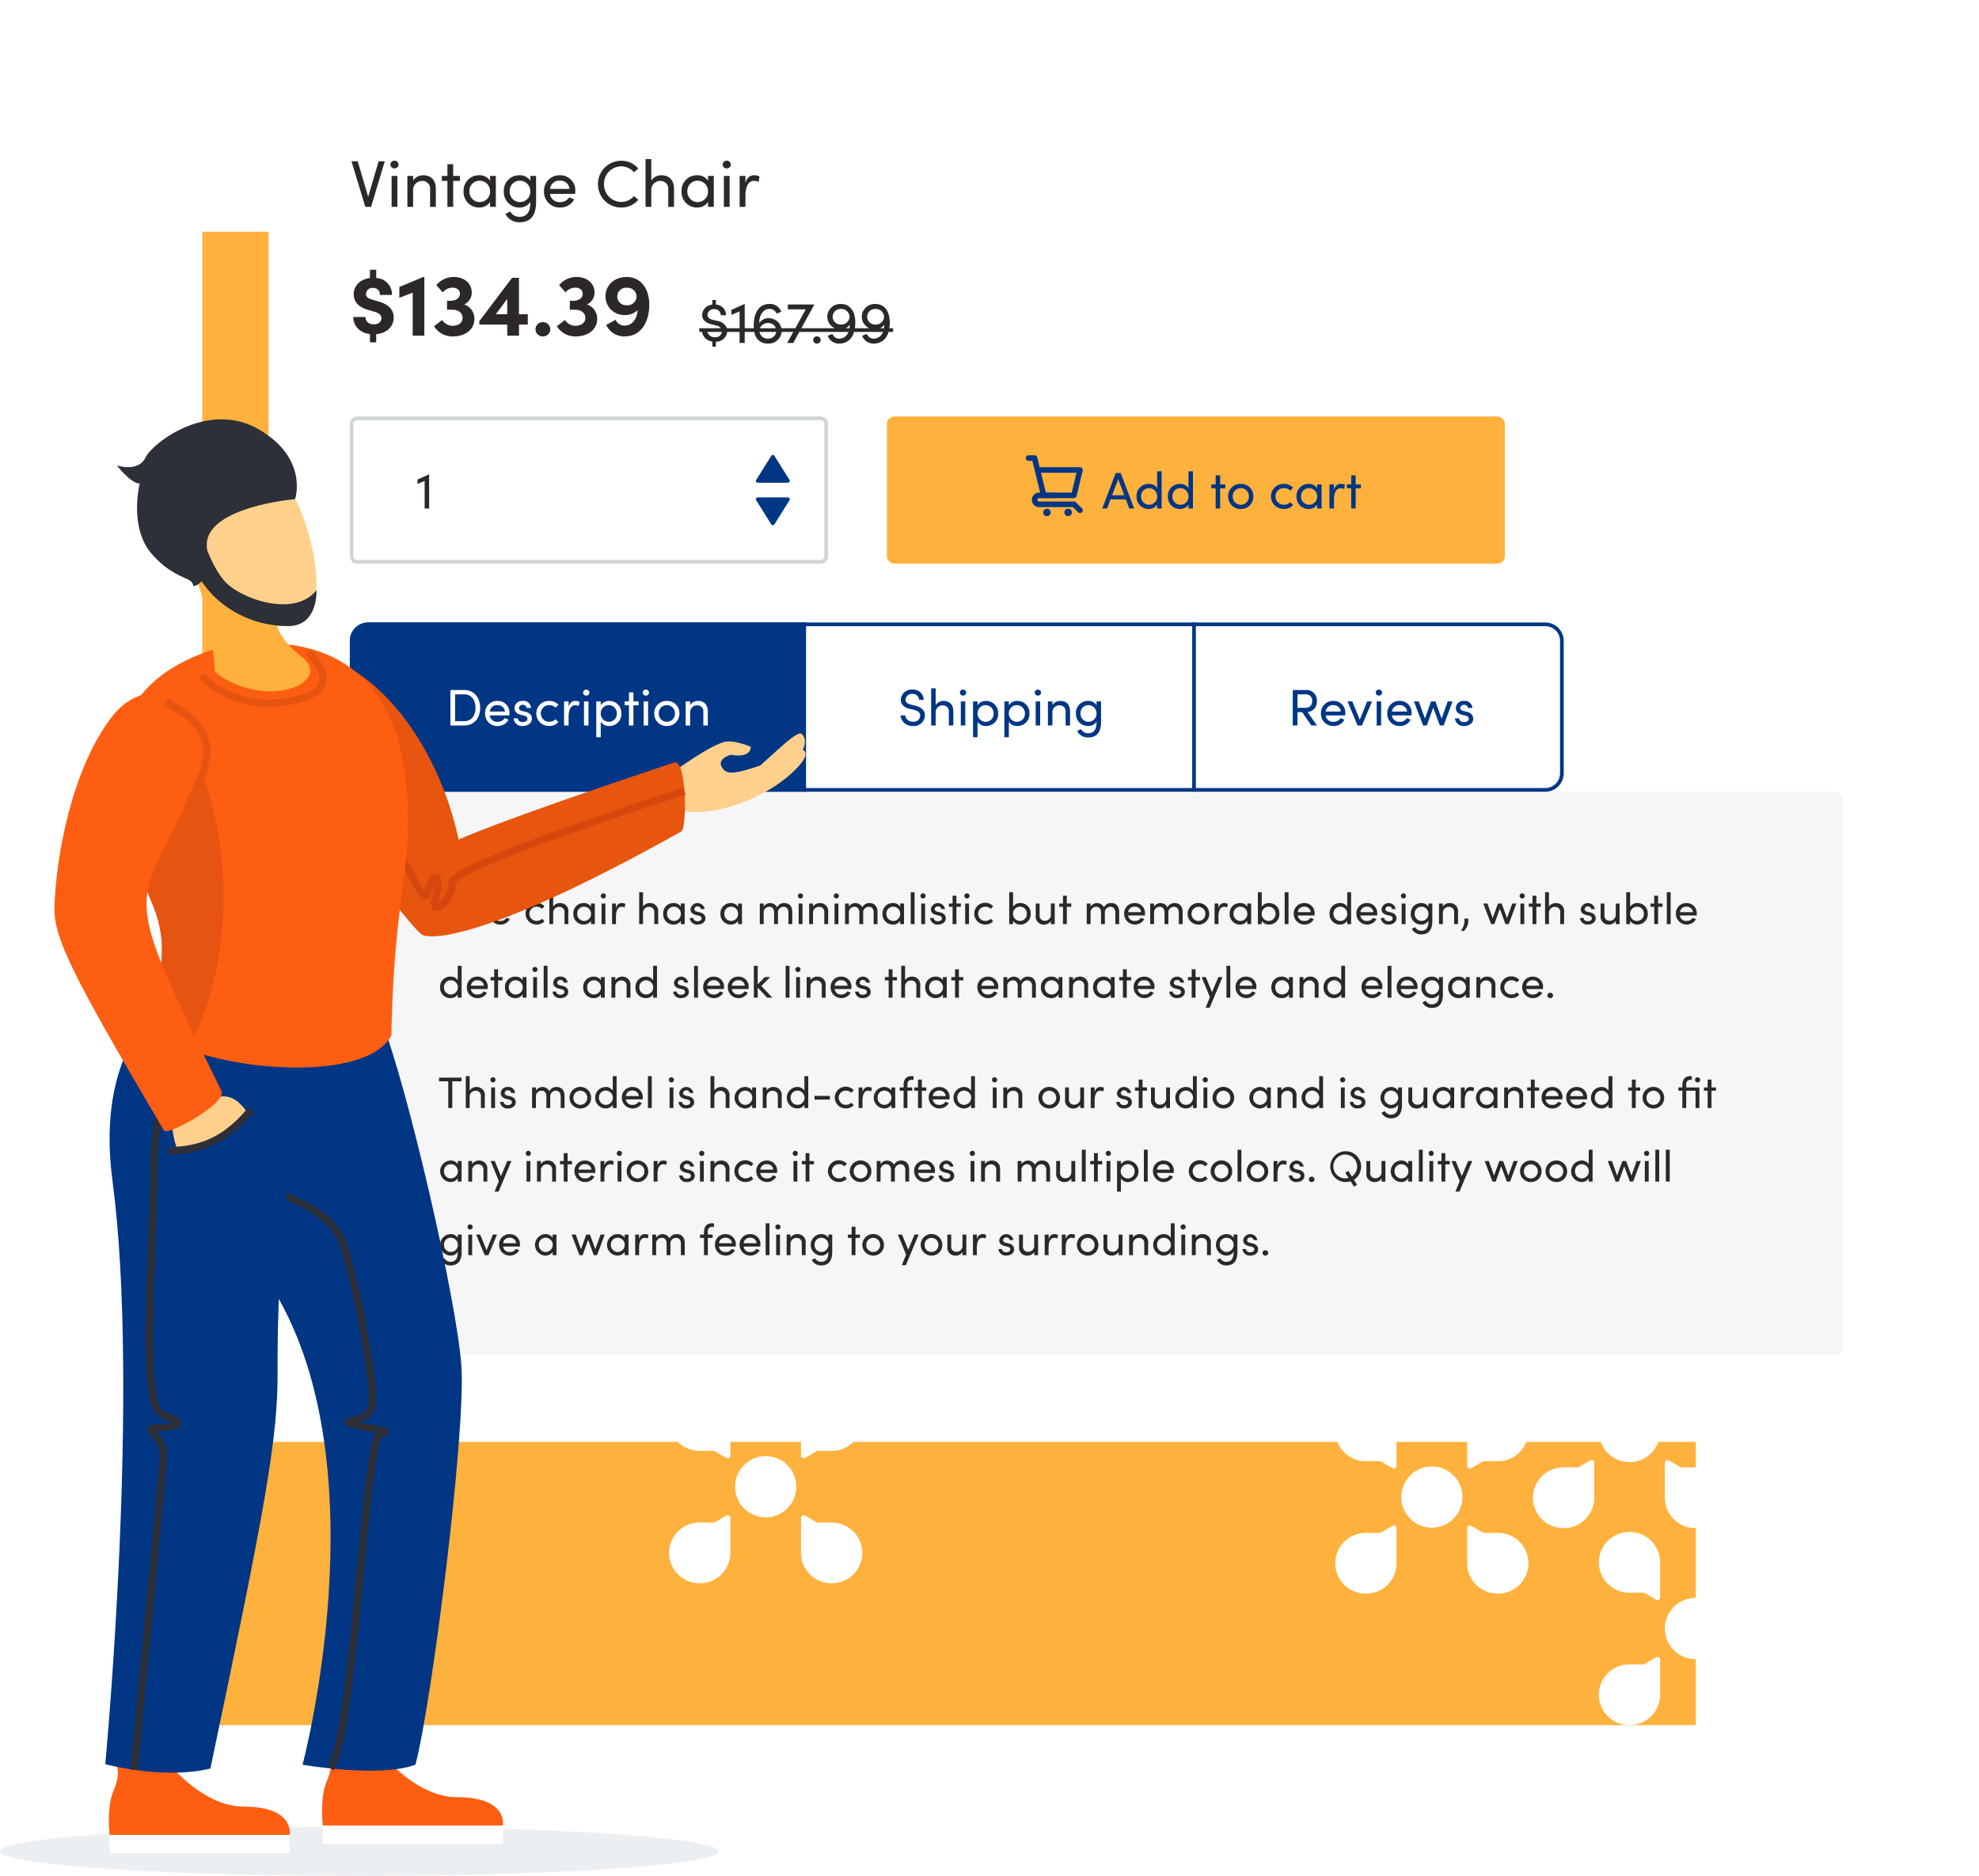
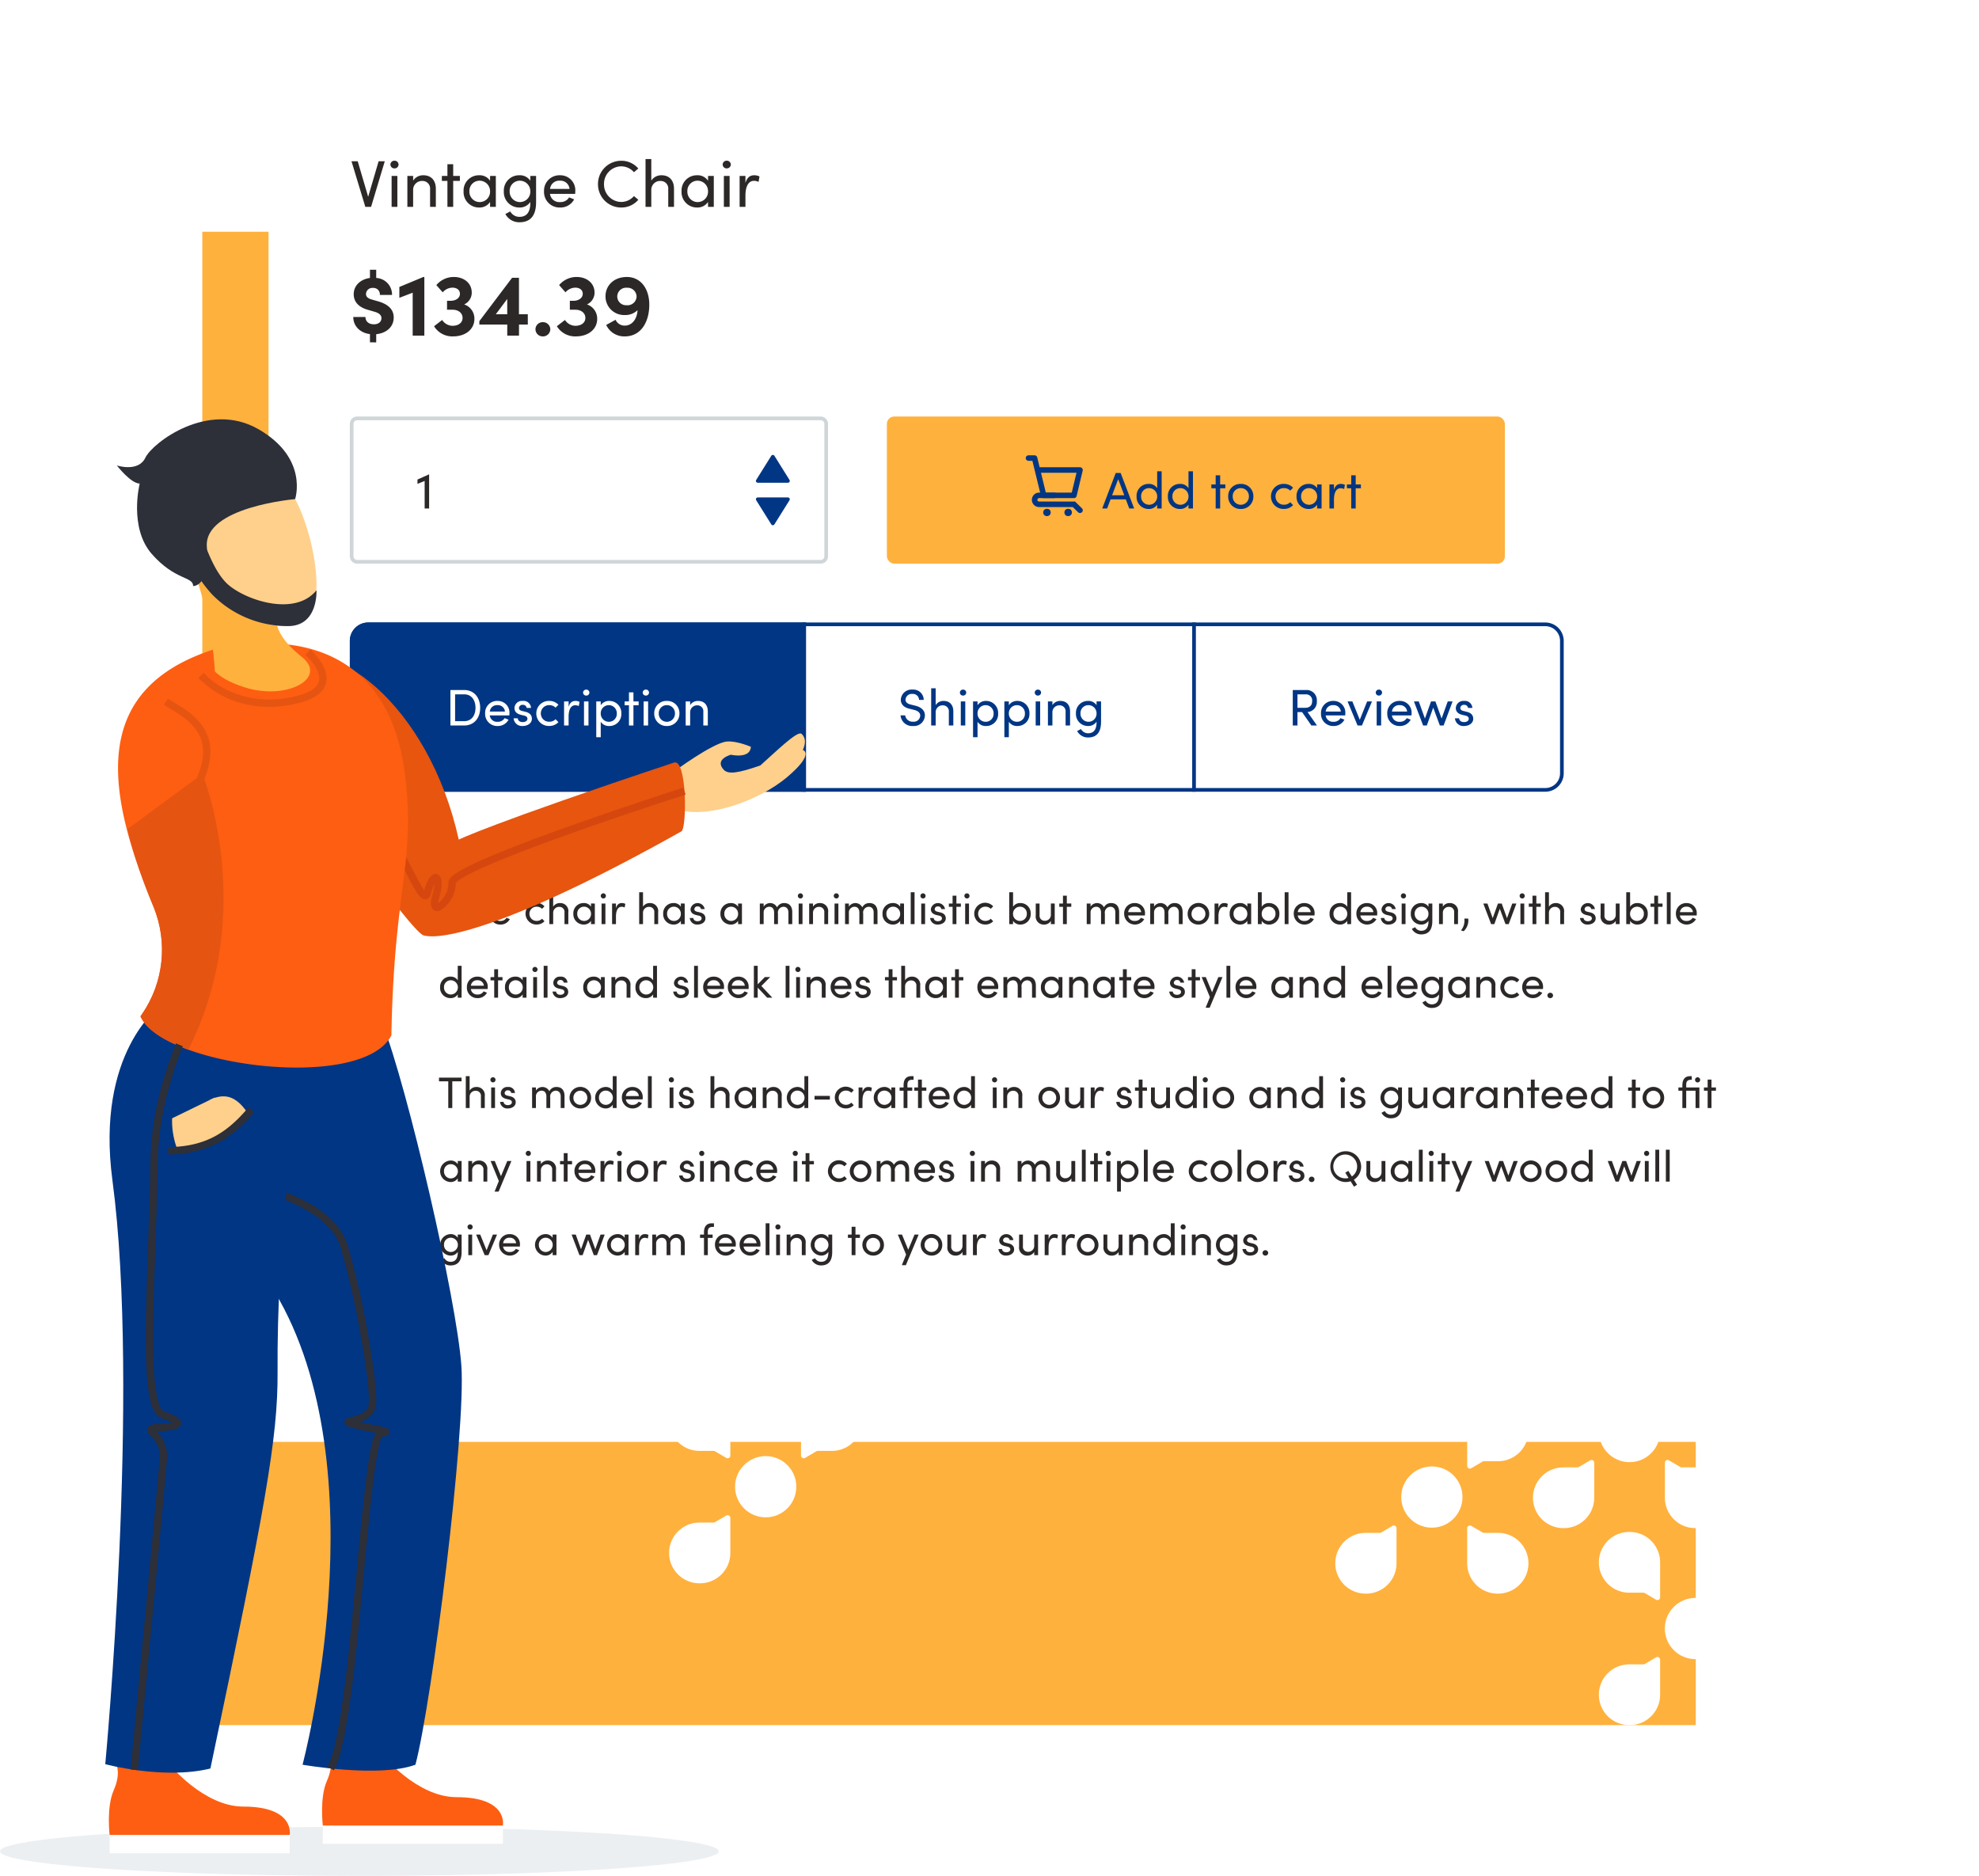
<svg xmlns="http://www.w3.org/2000/svg" width="538" height="510" viewBox="0 0 538 510">
  <defs>
    <style>.a{fill:none;}.b{fill:#ffb13d;}.c{fill:#fff;}.d{fill:#2c2828;}.e{fill:#003684;}.f{fill:#d0d6d8;}.g{fill:#f6f6f6;}.h{fill:#eceff2;}.i{fill:#ffd08b;}.j{fill:#fe5e11;}.k{fill:#2d2f39;}.l{fill:#e7550f;}.m{fill:#d6470f;}.n{clip-path:url(#c);}.o{fill:#e65412;}.p{fill:#965eff;}.q{filter:url(#a);}</style>
    <filter id="a" x="58" y="0" width="480" height="407" filterUnits="userSpaceOnUse">
      <feOffset input="SourceAlpha" />
      <feGaussianBlur stdDeviation="5" result="b" />
      <feFlood flood-color="#002b70" flood-opacity="0.251" />
      <feComposite operator="in" in2="b" />
      <feComposite in="SourceGraphic" />
    </filter>
    <clipPath id="c">
      <path class="a" d="M160.654,171.975c3.007,23.909-2.987,30.616-3.687,71.049-7.97,15.471-62.426,8.323-68.21-5.17q.211-.313.411-.614a30.867,30.867,0,0,0,3.19-29.019c-10.9-26.064-18.605-59.542,17.495-70.5C140.09,132.036,157.3,145.322,160.654,171.975Z" transform="translate(-83.285 -136.424)" />
    </clipPath>
  </defs>
  <g transform="translate(-721 -182)">
    <rect class="b" width="406" height="406" transform="translate(776 245)" />
    <g transform="translate(759 -121)">
      <g transform="translate(143.896 733.448) rotate(-90)">
        <ellipse class="c" cx="8.325" cy="8.325" rx="8.325" ry="8.325" transform="translate(17.931 17.932)" />
        <path class="c" d="M10.266,16.65h0A8.257,8.257,0,0,1,2.009,8.393V4.556a.737.737,0,0,0-.1-.372L.1,1.107A.735.735,0,0,1,.736,0h9.53a8.257,8.257,0,0,1,8.257,8.257v.136A8.257,8.257,0,0,1,10.266,16.65Z" transform="translate(33.99 35.863)" />
        <path class="c" d="M10.266,0h0A8.257,8.257,0,0,0,2.009,8.257v3.838a.74.74,0,0,1-.1.372L.1,15.543a.736.736,0,0,0,.634,1.108h9.53a8.257,8.257,0,0,0,8.257-8.257V8.257A8.257,8.257,0,0,0,10.266,0Z" transform="translate(33.99)" />
        <path class="c" d="M8.257,0h0a8.257,8.257,0,0,1,8.257,8.257v3.838a.74.74,0,0,0,.1.372l1.806,3.076a.735.735,0,0,1-.634,1.108H8.257A8.257,8.257,0,0,1,0,8.394V8.257A8.257,8.257,0,0,1,8.257,0Z" transform="translate(0 0)" />
-         <path class="c" d="M8.257,16.65h0a8.257,8.257,0,0,0,8.257-8.257V4.556a.737.737,0,0,1,.1-.372l1.806-3.077A.735.735,0,0,0,17.787,0H8.257A8.257,8.257,0,0,0,0,8.257v.136A8.257,8.257,0,0,0,8.257,16.65Z" transform="translate(0 35.863)" />
      </g>
      <g transform="translate(143.896 554.135) rotate(-90)">
        <ellipse class="c" cx="8.325" cy="8.325" rx="8.325" ry="8.325" transform="translate(17.931 17.932)" />
        <path class="c" d="M10.266,16.65h0A8.256,8.256,0,0,1,2.01,8.393V4.556a.728.728,0,0,0-.1-.372L.1,1.107A.735.735,0,0,1,.736,0h9.53a8.257,8.257,0,0,1,8.257,8.257v.136A8.257,8.257,0,0,1,10.266,16.65Z" transform="translate(33.989 35.863)" />
        <path class="c" d="M10.266,0h0A8.256,8.256,0,0,0,2.01,8.257v3.838a.731.731,0,0,1-.1.372L.1,15.543a.736.736,0,0,0,.634,1.108h9.53a8.257,8.257,0,0,0,8.257-8.257V8.257A8.257,8.257,0,0,0,10.266,0Z" transform="translate(33.989 0)" />
        <path class="c" d="M8.257,0h0a8.256,8.256,0,0,1,8.256,8.257v3.838a.731.731,0,0,0,.1.372l1.806,3.076a.736.736,0,0,1-.634,1.108H8.257A8.257,8.257,0,0,1,0,8.394V8.257A8.257,8.257,0,0,1,8.257,0Z" transform="translate(0 0)" />
        <path class="c" d="M8.257,16.65h0a8.256,8.256,0,0,0,8.256-8.257V4.556a.728.728,0,0,1,.1-.372l1.806-3.077A.735.735,0,0,0,17.787,0H8.257A8.257,8.257,0,0,0,0,8.257v.136A8.257,8.257,0,0,0,8.257,16.65Z" transform="translate(0 35.863)" />
      </g>
      <g transform="translate(125.964 500.343) rotate(-90)">
        <ellipse class="c" cx="8.325" cy="8.325" rx="8.325" ry="8.325" transform="translate(17.931 17.931)" />
        <path class="c" d="M10.266,16.65h0A8.257,8.257,0,0,1,2.009,8.393V4.556a.74.74,0,0,0-.1-.373L.1,1.107A.735.735,0,0,1,.736,0h9.53a8.256,8.256,0,0,1,8.257,8.256v.137A8.257,8.257,0,0,1,10.266,16.65Z" transform="translate(33.99 35.863)" />
        <path class="c" d="M10.266,0h0A8.257,8.257,0,0,0,2.009,8.257v3.837a.74.74,0,0,1-.1.373L.1,15.543A.735.735,0,0,0,.736,16.65h9.53a8.256,8.256,0,0,0,8.257-8.256V8.257A8.257,8.257,0,0,0,10.266,0Z" transform="translate(33.99 0)" />
        <path class="c" d="M8.257,0h0a8.257,8.257,0,0,1,8.257,8.257v3.837a.74.74,0,0,0,.1.373l1.806,3.076a.735.735,0,0,1-.634,1.107H8.257A8.256,8.256,0,0,1,0,8.394V8.257A8.257,8.257,0,0,1,8.257,0Z" transform="translate(0 0)" />
        <path class="c" d="M8.257,16.65h0a8.257,8.257,0,0,0,8.257-8.257V4.556a.74.74,0,0,1,.1-.373l1.806-3.076A.735.735,0,0,0,17.787,0H8.257A8.256,8.256,0,0,0,0,8.256v.137A8.257,8.257,0,0,0,8.257,16.65Z" transform="translate(0 35.863)" />
      </g>
      <g transform="translate(72.17 518.273) rotate(-90)">
        <ellipse class="c" cx="8.325" cy="8.325" rx="8.325" ry="8.325" transform="translate(17.931 17.932)" />
        <path class="c" d="M10.266,16.65h0A8.257,8.257,0,0,1,2.009,8.393V4.556a.737.737,0,0,0-.1-.372L.1,1.107A.735.735,0,0,1,.736,0h9.53a8.257,8.257,0,0,1,8.257,8.257v.136A8.257,8.257,0,0,1,10.266,16.65Z" transform="translate(33.99 35.863)" />
        <path class="c" d="M10.266,0h0A8.257,8.257,0,0,0,2.009,8.257V12.1a.737.737,0,0,1-.1.372L.1,15.543a.736.736,0,0,0,.634,1.108h9.53a8.257,8.257,0,0,0,8.257-8.257V8.257A8.257,8.257,0,0,0,10.266,0Z" transform="translate(33.99 0)" />
        <path class="c" d="M8.257,0h0a8.257,8.257,0,0,1,8.257,8.257V12.1a.737.737,0,0,0,.1.372l1.806,3.076a.736.736,0,0,1-.634,1.108H8.257A8.257,8.257,0,0,1,0,8.394V8.257A8.257,8.257,0,0,1,8.257,0Z" transform="translate(0 0)" />
        <path class="c" d="M8.257,16.65h0a8.257,8.257,0,0,0,8.257-8.257V4.556a.737.737,0,0,1,.1-.372l1.806-3.077A.735.735,0,0,0,17.787,0H8.257A8.257,8.257,0,0,0,0,8.257v.136A8.257,8.257,0,0,0,8.257,16.65Z" transform="translate(0 35.863)" />
      </g>
    </g>
    <g transform="translate(760.792 -118.073)">
      <g transform="translate(323.208 733.329) rotate(-90)">
        <ellipse class="c" cx="8.325" cy="8.325" rx="8.325" ry="8.325" transform="translate(17.931 17.931)" />
        <g transform="translate(0 0)">
          <path class="c" d="M10.266,16.651h0A8.257,8.257,0,0,1,2.009,8.394V4.556a.737.737,0,0,0-.1-.372L.1,1.108A.735.735,0,0,1,.736,0h9.53a8.257,8.257,0,0,1,8.257,8.257v.137A8.257,8.257,0,0,1,10.266,16.651Z" transform="translate(33.99 35.862)" />
-           <path class="c" d="M10.266,0h0A8.257,8.257,0,0,0,2.009,8.257v3.837a.737.737,0,0,1-.1.372L.1,15.543A.735.735,0,0,0,.736,16.65h9.53a8.257,8.257,0,0,0,8.257-8.257V8.257A8.257,8.257,0,0,0,10.266,0Z" transform="translate(33.99 0)" />
          <path class="c" d="M8.257,0h0a8.257,8.257,0,0,1,8.257,8.257v3.837a.737.737,0,0,0,.1.372l1.806,3.077a.735.735,0,0,1-.634,1.107H8.257A8.257,8.257,0,0,1,0,8.393V8.257A8.257,8.257,0,0,1,8.257,0Z" transform="translate(0 0)" />
          <path class="c" d="M8.257,16.651h0a8.257,8.257,0,0,0,8.257-8.257V4.556a.737.737,0,0,1,.1-.372l1.806-3.076A.735.735,0,0,0,17.787,0H8.257A8.257,8.257,0,0,0,0,8.257v.137A8.257,8.257,0,0,0,8.257,16.651Z" transform="translate(0 35.862)" />
        </g>
      </g>
      <g transform="translate(376.95 715.517) rotate(-90)">
        <ellipse class="c" cx="8.325" cy="8.325" rx="8.325" ry="8.325" transform="translate(17.932 17.932)" />
        <path class="c" d="M10.266,16.65h0A8.257,8.257,0,0,1,2.009,8.393V4.556a.727.727,0,0,0-.1-.372L.1,1.107A.735.735,0,0,1,.736,0h9.53a8.257,8.257,0,0,1,8.257,8.257v.136A8.257,8.257,0,0,1,10.266,16.65Z" transform="translate(33.99 35.863)" />
        <path class="c" d="M10.266,0h0A8.257,8.257,0,0,0,2.009,8.257V12.1a.73.73,0,0,1-.1.372L.1,15.543a.736.736,0,0,0,.634,1.108h9.53a8.257,8.257,0,0,0,8.257-8.257V8.257A8.257,8.257,0,0,0,10.266,0Z" transform="translate(33.99 0)" />
        <path class="c" d="M8.257,0h0a8.257,8.257,0,0,1,8.257,8.257V12.1a.731.731,0,0,0,.1.372l1.806,3.076a.736.736,0,0,1-.634,1.108H8.257A8.257,8.257,0,0,1,0,8.394V8.257A8.257,8.257,0,0,1,8.257,0Z" transform="translate(0 0)" />
        <path class="c" d="M8.257,16.65h0a8.257,8.257,0,0,0,8.257-8.257V4.556a.728.728,0,0,1,.1-.372l1.806-3.077A.735.735,0,0,0,17.788,0H8.257A8.257,8.257,0,0,0,0,8.257v.136A8.257,8.257,0,0,0,8.257,16.65Z" transform="translate(0 35.863)" />
      </g>
      <g transform="translate(430.695 697.585) rotate(-90)">
        <ellipse class="c" cx="8.325" cy="8.325" rx="8.325" ry="8.325" transform="translate(17.931 17.931)" />
        <g transform="translate(0)">
          <path class="c" d="M10.267,16.65h0A8.257,8.257,0,0,1,2.01,8.393V4.556a.731.731,0,0,0-.1-.373L.1,1.107A.735.735,0,0,1,.737,0h9.53a8.257,8.257,0,0,1,8.257,8.257v.136A8.257,8.257,0,0,1,10.267,16.65Z" transform="translate(33.989 35.863)" />
          <path class="c" d="M10.267,0h0A8.257,8.257,0,0,0,2.01,8.257v3.837a.731.731,0,0,1-.1.373L.1,15.543a.736.736,0,0,0,.635,1.108h9.53a8.257,8.257,0,0,0,8.257-8.257V8.257A8.257,8.257,0,0,0,10.267,0Z" transform="translate(33.989 0)" />
          <path class="c" d="M8.257,0h0a8.257,8.257,0,0,1,8.257,8.257v3.837a.74.74,0,0,0,.1.373l1.806,3.076a.736.736,0,0,1-.634,1.108H8.257A8.257,8.257,0,0,1,0,8.394V8.257A8.257,8.257,0,0,1,8.257,0Z" transform="translate(0 0)" />
          <path class="c" d="M8.257,16.65h0a8.257,8.257,0,0,0,8.257-8.257V4.556a.74.74,0,0,1,.1-.373l1.806-3.076A.735.735,0,0,0,17.787,0H8.257A8.256,8.256,0,0,0,0,8.257v.136A8.257,8.257,0,0,0,8.257,16.65Z" transform="translate(0 35.863)" />
        </g>
      </g>
      <g transform="translate(394.866 769.072) rotate(-90)">
        <ellipse class="c" cx="8.325" cy="8.325" rx="8.325" ry="8.325" transform="translate(17.931 17.931)" />
        <g transform="translate(0 0)">
          <path class="c" d="M10.267,16.65h0A8.257,8.257,0,0,1,2.01,8.393V4.556a.74.74,0,0,0-.1-.373L.1,1.107A.735.735,0,0,1,.737,0h9.53a8.257,8.257,0,0,1,8.257,8.257v.136A8.257,8.257,0,0,1,10.267,16.65Z" transform="translate(33.989 35.863)" />
          <path class="c" d="M10.267,0h0A8.257,8.257,0,0,0,2.01,8.257v3.837a.74.74,0,0,1-.1.373L.1,15.543a.735.735,0,0,0,.634,1.108h9.53a8.257,8.257,0,0,0,8.257-8.257V8.257A8.257,8.257,0,0,0,10.267,0Z" transform="translate(33.989 0)" />
          <path class="c" d="M8.257,0h0a8.257,8.257,0,0,1,8.257,8.257v3.837a.74.74,0,0,0,.1.373l1.806,3.076a.736.736,0,0,1-.634,1.108H8.257A8.257,8.257,0,0,1,0,8.394V8.257A8.257,8.257,0,0,1,8.257,0Z" transform="translate(0 0)" />
          <path class="c" d="M8.257,16.65h0a8.257,8.257,0,0,0,8.257-8.257V4.556a.74.74,0,0,1,.1-.373l1.806-3.076A.735.735,0,0,0,17.787,0H8.257A8.257,8.257,0,0,0,0,8.257v.136A8.257,8.257,0,0,0,8.257,16.65Z" transform="translate(0 35.863)" />
        </g>
      </g>
    </g>
    <g transform="translate(-184.897 -22.762)">
      <g class="q" transform="matrix(1, 0, 0, 1, 905.9, 204.76)">
        <rect class="c" width="450" height="377" transform="translate(73 15)" />
      </g>
      <g transform="translate(272 30)">
        <g transform="translate(0 27)">
          <path class="d" d="M7.83-12.4,4.986-2.736,2.142-12.4H.45L4.212,0H5.778L9.5-12.4Zm4.3,1.944A1.073,1.073,0,0,0,13.248-11.5a1.073,1.073,0,0,0-1.116-1.044,1.069,1.069,0,0,0-1.1,1.044A1.069,1.069,0,0,0,12.132-10.458ZM11.358,0h1.566V-8.406H11.358ZM20-8.586a3.2,3.2,0,0,0-2.79,1.458V-8.406H15.642V0h1.566V-4.554a2.4,2.4,0,0,1,2.574-2.484A2.045,2.045,0,0,1,21.816-4.77V0h1.566V-4.86C23.4-7.218,22.086-8.586,20-8.586Zm9.918.18H28.1v-3.186H26.532v3.186H25.02v1.35h1.512V0H28.1V-7.056h1.818Zm8.208,0v1.314a3.353,3.353,0,0,0-3.006-1.494,4.144,4.144,0,0,0-4.194,4.374A4.184,4.184,0,0,0,35.136.18a3.438,3.438,0,0,0,2.988-1.512V0H39.69V-8.406ZM35.262-1.3A2.809,2.809,0,0,1,32.508-4.23a2.751,2.751,0,0,1,2.754-2.88,2.845,2.845,0,0,1,2.862,2.88A2.829,2.829,0,0,1,35.262-1.3Zm13.806-7.11v1.314a3.392,3.392,0,0,0-3.006-1.494,4.144,4.144,0,0,0-4.194,4.374A4.184,4.184,0,0,0,46.08.18a3.438,3.438,0,0,0,2.988-1.512v.162c0,2.844-1.152,3.888-3.006,3.888a2.833,2.833,0,0,1-2.448-1.476l-1.332.7a4.266,4.266,0,0,0,3.78,2.25c2.772,0,4.572-1.494,4.572-5.472V-8.406ZM46.206-1.3A2.809,2.809,0,0,1,43.452-4.23a2.751,2.751,0,0,1,2.754-2.88,2.845,2.845,0,0,1,2.862,2.88A2.829,2.829,0,0,1,46.206-1.3ZM61.29-4.23a4.066,4.066,0,0,0-4.176-4.356,4.178,4.178,0,0,0-4.32,4.356A4.222,4.222,0,0,0,57.114.18a4.209,4.209,0,0,0,3.87-2.214l-1.368-.54A2.709,2.709,0,0,1,57.168-1.3a2.542,2.542,0,0,1-2.754-2.232h6.84C61.272-3.762,61.29-4,61.29-4.23Zm-6.858-.648A2.482,2.482,0,0,1,57.114-7.11a2.456,2.456,0,0,1,2.61,2.232ZM73.764.18a6.039,6.039,0,0,0,4.662-2.106L77.238-2.934a4.578,4.578,0,0,1-3.474,1.6A4.75,4.75,0,0,1,69.1-6.174a4.738,4.738,0,0,1,4.662-4.842,4.578,4.578,0,0,1,3.474,1.6l1.188-1.008a6.039,6.039,0,0,0-4.662-2.106,6.307,6.307,0,0,0-6.3,6.354A6.307,6.307,0,0,0,73.764.18Zm10.98-8.766a3.2,3.2,0,0,0-2.79,1.458V-13H80.388V0h1.566V-4.554a2.4,2.4,0,0,1,2.574-2.484A2.045,2.045,0,0,1,86.562-4.77V0h1.566V-4.86C88.146-7.218,86.832-8.586,84.744-8.586Zm12.636.18v1.314a3.353,3.353,0,0,0-3.006-1.494A4.144,4.144,0,0,0,90.18-4.212,4.184,4.184,0,0,0,94.392.18,3.438,3.438,0,0,0,97.38-1.332V0h1.566V-8.406ZM94.518-1.3A2.809,2.809,0,0,1,91.764-4.23a2.751,2.751,0,0,1,2.754-2.88A2.845,2.845,0,0,1,97.38-4.23,2.829,2.829,0,0,1,94.518-1.3Zm7.938-9.162a1.073,1.073,0,0,0,1.116-1.044,1.073,1.073,0,0,0-1.116-1.044,1.069,1.069,0,0,0-1.1,1.044A1.069,1.069,0,0,0,102.456-10.458ZM101.682,0h1.566V-8.406h-1.566Zm8.226-8.586c-1.116,0-1.926.612-2.358,2.088V-8.406h-1.584V0h1.584V-3.078c0-2.214.666-4,2.34-4a2.91,2.91,0,0,1,1.224.288l.252-1.476A3.174,3.174,0,0,0,109.908-8.586Z" transform="translate(729 204)" />
-           <path class="d" d="M3.552,1.008V-.384A3.206,3.206,0,0,1,.743-3H0V-4H5.9a2.369,2.369,0,0,0-1.372-.769l-1.28-.319C1.12-5.616.784-6.832.784-7.632a2.927,2.927,0,0,1,2.768-2.784V-11.68h.959v1.248a2.866,2.866,0,0,1,2.768,2.9H5.84A1.632,1.632,0,0,0,4.064-9.184,1.648,1.648,0,0,0,2.24-7.648c0,.352.112,1.04,1.36,1.345L4.88-6A3.252,3.252,0,0,1,7.51-4h3.45V-8.56l-2.224.912V-8.992l3.568-1.6h.048V-4h2.483q-.035-.427-.035-.9c0-2.464.96-5.7,4.272-5.7a3.228,3.228,0,0,1,3.216,2.128l-1.264.511A2.05,2.05,0,0,0,19.04-9.264c-1.616,0-2.832,1.808-2.721,3.856a2.974,2.974,0,0,1,2.5-1.327A3.5,3.5,0,0,1,22.323-4H26.11l2.834-5.136H24.08v-1.328h7.151v.113L27.746-4h9.109A3.455,3.455,0,0,1,34.8-7.152a3.513,3.513,0,0,1,3.712-3.44c2.576,0,3.9,2.128,3.9,5.056A9.227,9.227,0,0,1,42.288-4h3.943a3.456,3.456,0,0,1-2.056-3.153,3.514,3.514,0,0,1,3.712-3.44c2.576,0,3.9,2.128,3.9,5.056A9.227,9.227,0,0,1,51.665-4h1.023v1h-1.26A3.985,3.985,0,0,1,47.5.16a3.212,3.212,0,0,1-3.216-2.112l1.264-.512a2.074,2.074,0,0,0,1.985,1.312A2.718,2.718,0,0,0,49.925-3H42.051A3.985,3.985,0,0,1,38.128.16a3.212,3.212,0,0,1-3.216-2.112l1.264-.512A2.073,2.073,0,0,0,38.16-1.152,2.718,2.718,0,0,0,40.549-3H27.2L25.552,0H23.9l1.655-3H22.388a3.528,3.528,0,0,1-3.7,3.16A3.527,3.527,0,0,1,14.978-3H12.352V0H10.96V-3H7.6A3.081,3.081,0,0,1,4.512-.32V1.008ZM18.608-1.168A2.217,2.217,0,0,0,20.921-3H16.371A2.244,2.244,0,0,0,18.608-1.168Zm-14.352-.4A1.723,1.723,0,0,0,6.146-3H2.2A1.991,1.991,0,0,0,4.256-1.568ZM50.213-4a4.748,4.748,0,0,0,.059-.96,2.738,2.738,0,0,1-1.1.96ZM40.837-4a4.748,4.748,0,0,0,.059-.96A2.739,2.739,0,0,1,39.8-4ZM20.829-4a2.2,2.2,0,0,0-2.061-1.425A2.392,2.392,0,0,0,16.46-4Zm24.8-3.12a2.135,2.135,0,0,0,2.176,2.112A2.264,2.264,0,0,0,50.24-7.024a2.231,2.231,0,0,0-2.272-2.225A2.182,2.182,0,0,0,45.632-7.12Zm-9.376,0a2.136,2.136,0,0,0,2.176,2.112,2.264,2.264,0,0,0,2.432-2.016,2.231,2.231,0,0,0-2.272-2.225A2.182,2.182,0,0,0,36.256-7.12ZM30.96-.8a.99.99,0,0,1,1.008-.992,1.008,1.008,0,0,1,1.04.992.993.993,0,0,1-1.04.96A.974.974,0,0,1,30.96-.8Z" transform="translate(824 241)" />
          <path class="d" d="M11.928-4.92c0-2.544-2.016-3.768-4.32-4.416l-1.656-.48c-1.44-.384-1.56-1.128-1.56-1.488a1.735,1.735,0,0,1,1.92-1.656,1.739,1.739,0,0,1,1.848,1.9h3.312a4.509,4.509,0,0,0-4.3-4.608V-17.9h-1.7v2.232c-2.544.336-4.416,2.04-4.416,4.416,0,1.368.6,3.36,3.96,4.272l1.8.528c1.368.408,1.776,1.056,1.776,1.7,0,.96-.744,1.68-2.04,1.68-1.464,0-2.3-.816-2.3-1.992H.936c0,2.424,1.776,4.32,4.536,4.656V1.824l1.7.024V-.384C9.744-.624,11.928-2.208,11.928-4.92Zm8.064-11.016-6.528,2.712v2.952l3.624-1.392V0h3.168V-15.936ZM31.08-8.472a3.525,3.525,0,0,0,2.064-3.12c.048-2.664-2.112-4.344-4.872-4.344a6.152,6.152,0,0,0-4.752,2.208l1.728,1.968a3.545,3.545,0,0,1,2.664-1.272c1.152,0,1.968.6,2.016,1.56.072,1.1-.912,2.016-2.616,2.016h-.888v2.424h1.512c1.608,0,2.712.912,2.712,2.232,0,1.272-1.08,2.136-2.736,2.136A3.412,3.412,0,0,1,25.1-4.248L22.9-2.544a5.809,5.809,0,0,0,5.16,2.76c3.408,0,5.808-1.944,5.808-4.776A4.056,4.056,0,0,0,31.08-8.472Zm17.3,2.664h-2.4V-15.72H44.112l-8.9,11.784V-3h7.584V0h3.192V-3h2.4Zm-8.688,0,3.1-4.152v4.152ZM52.464.216A1.973,1.973,0,0,0,54.5-1.728a1.969,1.969,0,0,0-2.04-1.92,1.942,1.942,0,0,0-1.992,1.92A1.946,1.946,0,0,0,52.464.216Zm12-8.688a3.525,3.525,0,0,0,2.064-3.12c.048-2.664-2.112-4.344-4.872-4.344A6.152,6.152,0,0,0,56.9-13.728l1.728,1.968A3.545,3.545,0,0,1,61.3-13.032c1.152,0,1.968.6,2.016,1.56.072,1.1-.912,2.016-2.616,2.016h-.888v2.424H61.32c1.608,0,2.712.912,2.712,2.232,0,1.272-1.08,2.136-2.736,2.136a3.412,3.412,0,0,1-2.808-1.584l-2.208,1.7A5.809,5.809,0,0,0,61.44.216c3.408,0,5.808-1.944,5.808-4.776A4.056,4.056,0,0,0,64.464-8.472Zm10.848-7.464c-3.5,0-5.808,2.28-5.808,5.28a5.064,5.064,0,0,0,5.3,5.064,4.675,4.675,0,0,0,3.408-1.32c-.12,2.448-1.512,4.2-3.48,4.2A2.7,2.7,0,0,1,72.24-4.3L69.7-2.9A5.366,5.366,0,0,0,74.76.216c4.416,0,6.648-3.96,6.648-8.616C81.408-12.864,78.984-15.936,75.312-15.936Zm-.072,7.68A2.394,2.394,0,0,1,72.7-10.632a2.41,2.41,0,0,1,2.64-2.376,2.452,2.452,0,0,1,2.616,2.424A2.466,2.466,0,0,1,75.24-8.256Z" transform="translate(729 239)" />
        </g>
        <g transform="translate(0 -4)">
          <g transform="translate(0 39)">
            <rect class="b" width="168" height="40" rx="2" transform="translate(875 253)" />
            <g transform="translate(6.5 -1)">
              <path class="e" d="M7.392,0h1.33L5.054-9.646H3.71L.042,0h1.33L2.31-2.478H6.454ZM2.73-3.6,4.382-7.966,6.034-3.6Zm12.25-6.51v4.592a2.608,2.608,0,0,0-2.338-1.162,3.223,3.223,0,0,0-3.262,3.4A3.254,3.254,0,0,0,12.656.14,2.674,2.674,0,0,0,14.98-1.036V0H16.2V-10.108Zm-2.226,9.1A2.185,2.185,0,0,1,10.612-3.29a2.14,2.14,0,0,1,2.142-2.24A2.213,2.213,0,0,1,14.98-3.29,2.2,2.2,0,0,1,12.754-1.008Zm10.738-9.1v4.592a2.608,2.608,0,0,0-2.338-1.162,3.223,3.223,0,0,0-3.262,3.4A3.254,3.254,0,0,0,21.168.14a2.674,2.674,0,0,0,2.324-1.176V0H24.71V-10.108Zm-2.226,9.1A2.185,2.185,0,0,1,19.124-3.29a2.14,2.14,0,0,1,2.142-2.24,2.213,2.213,0,0,1,2.226,2.24A2.2,2.2,0,0,1,21.266-1.008Zm12.25-5.53H32.1V-9.016H30.884v2.478H29.708v1.05h1.176V0H32.1V-5.488h1.414ZM37.7.14a3.34,3.34,0,0,0,3.43-3.43A3.305,3.305,0,0,0,37.7-6.678,3.294,3.294,0,0,0,34.286-3.29,3.329,3.329,0,0,0,37.7.14Zm0-1.148A2.184,2.184,0,0,1,35.518-3.29,2.157,2.157,0,0,1,37.7-5.53a2.171,2.171,0,0,1,2.212,2.24A2.2,2.2,0,0,1,37.7-1.008ZM49.434.126A3.3,3.3,0,0,0,51.926-.91l-.77-.8a2.308,2.308,0,0,1-1.68.686,2.226,2.226,0,0,1-2.324-2.254A2.226,2.226,0,0,1,49.476-5.53a2.308,2.308,0,0,1,1.68.686l.77-.8a3.356,3.356,0,0,0-2.492-1.036,3.378,3.378,0,0,0-3.514,3.4A3.378,3.378,0,0,0,49.434.126Zm9.03-6.664v1.022a2.608,2.608,0,0,0-2.338-1.162,3.223,3.223,0,0,0-3.262,3.4A3.254,3.254,0,0,0,56.14.14a2.674,2.674,0,0,0,2.324-1.176V0h1.218V-6.538Zm-2.226,5.53A2.185,2.185,0,0,1,54.1-3.29a2.14,2.14,0,0,1,2.142-2.24,2.213,2.213,0,0,1,2.226,2.24A2.2,2.2,0,0,1,56.238-1.008Zm8.638-5.67c-.868,0-1.5.476-1.834,1.624V-6.538H61.81V0h1.232V-2.394c0-1.722.518-3.108,1.82-3.108a2.263,2.263,0,0,1,.952.224l.2-1.148A2.469,2.469,0,0,0,64.876-6.678Zm5.488.14H68.95V-9.016H67.732v2.478H66.556v1.05h1.176V0H68.95V-5.488h1.414Z" transform="translate(927 279)" />
              <g transform="translate(905 257.3)">
                <g transform="translate(2 8)">
                  <path class="e" d="M18.353,34.8a.748.748,0,0,1-.526-.215L16.4,33.182H7.235a1.966,1.966,0,1,1,0-3.932h4.118a.75.75,0,0,1,0,1.5H7.235a.466.466,0,1,0,0,.932h9.778l1.866,1.837a.75.75,0,0,1-.526,1.285Z" transform="translate(-4.353 -19.868)" />
                  <path class="e" d="M14.353,15.882H6.118a.75.75,0,0,1-.729-.572L3.058,5.75H2a.75.75,0,0,1,0-1.5H3.647a.75.75,0,0,1,.729.572l.651,2.67H16a.75.75,0,0,1,.729.924l-1.647,6.889A.75.75,0,0,1,14.353,15.882Zm-7.646-1.5h7.054L15.05,8.992H5.393Z" transform="translate(-2 -5)" />
                  <g transform="translate(4.529 13.779)">
                    <ellipse class="e" cx="1.016" cy="1" rx="1.016" ry="1" transform="translate(5.235)" />
                    <ellipse class="e" cx="1.016" cy="1" rx="1.016" ry="1" transform="translate(-0.529)" />
                  </g>
                </g>
              </g>
            </g>
          </g>
          <g transform="translate(0 39)">
            <rect class="c" width="130" height="40" rx="2" transform="translate(729 253)" />
            <path class="f" d="M2,1A1,1,0,0,0,1,2V38a1,1,0,0,0,1,1H128a1,1,0,0,0,1-1V2a1,1,0,0,0-1-1H2M2,0H128a2,2,0,0,1,2,2V38a2,2,0,0,1-2,2H2a2,2,0,0,1-2-2V2A2,2,0,0,1,2,0Z" transform="translate(729 253)" />
            <path class="e" d="M4.576.678a.5.5,0,0,1,.848,0l4.1,6.557A.5.5,0,0,1,9.1,8H.9a.5.5,0,0,1-.424-.765Z" transform="translate(839 263)" />
            <path class="e" d="M4.576.678a.5.5,0,0,1,.848,0l4.1,6.557A.5.5,0,0,1,9.1,8H.9a.5.5,0,0,1-.424-.765Z" transform="translate(849 283) rotate(180)" />
            <path class="d" d="M3.514-9.268.392-7.868v1.176l1.946-.8V0H3.556V-9.268Z" transform="translate(747 278)" />
          </g>
        </g>
        <rect class="c" width="314" height="1" transform="translate(729 331)" />
        <g transform="translate(0 -28)">
-           <rect class="g" width="406" height="153" rx="2" transform="translate(729 418)" />
          <rect class="c" width="330" height="46" rx="5" transform="translate(729 372)" />
          <path class="e" d="M5,1A4,4,0,0,0,1,5V41a4,4,0,0,0,4,4H325a4,4,0,0,0,4-4V5a4,4,0,0,0-4-4H5M5,0H325a5,5,0,0,1,5,5V41a5,5,0,0,1-5,5H5a5,5,0,0,1-5-5V5A5,5,0,0,1,5,0Z" transform="translate(729 372)" />
          <path class="e" d="M4.116.14a2.967,2.967,0,0,0,3.22-2.856c0-1.372-.98-2.268-2.618-2.674L3.458-5.7c-1.288-.308-1.4-1.008-1.4-1.344A1.694,1.694,0,0,1,3.92-8.582,1.681,1.681,0,0,1,5.754-6.958h1.26a2.821,2.821,0,0,0-3.052-2.8A2.921,2.921,0,0,0,.784-7.028c0,.784.322,1.988,2.366,2.478L4.4-4.242c.812.21,1.666.63,1.666,1.568A1.732,1.732,0,0,1,4.116-1.036,1.994,1.994,0,0,1,1.974-2.758H.714A3.162,3.162,0,0,0,4.116.14Zm8.316-6.818a2.493,2.493,0,0,0-2.17,1.134v-4.564H9.044V0h1.218V-3.542a1.865,1.865,0,0,1,2-1.932A1.591,1.591,0,0,1,13.846-3.71V0h1.218V-3.78C15.078-5.614,14.056-6.678,12.432-6.678ZM17.7-8.134a.835.835,0,0,0,.868-.812.835.835,0,0,0-.868-.812.831.831,0,0,0-.854.812A.831.831,0,0,0,17.7-8.134ZM17.094,0h1.218V-6.538H17.094Zm6.874-6.678A2.674,2.674,0,0,0,21.644-5.5V-6.538H20.426V3.178h1.218v-4.2A2.608,2.608,0,0,0,23.982.14a3.223,3.223,0,0,0,3.262-3.4A3.254,3.254,0,0,0,23.968-6.678Zm-.112,5.67a2.21,2.21,0,0,1-2.212-2.24A2.2,2.2,0,0,1,23.856-5.53a2.187,2.187,0,0,1,2.156,2.282A2.143,2.143,0,0,1,23.856-1.008Zm8.624-5.67A2.674,2.674,0,0,0,30.156-5.5V-6.538H28.938V3.178h1.218v-4.2A2.608,2.608,0,0,0,32.494.14a3.223,3.223,0,0,0,3.262-3.4A3.254,3.254,0,0,0,32.48-6.678Zm-.112,5.67a2.21,2.21,0,0,1-2.212-2.24A2.2,2.2,0,0,1,32.368-5.53a2.187,2.187,0,0,1,2.156,2.282A2.143,2.143,0,0,1,32.368-1.008Zm5.684-7.126a.835.835,0,0,0,.868-.812.835.835,0,0,0-.868-.812.831.831,0,0,0-.854.812A.831.831,0,0,0,38.052-8.134ZM37.45,0h1.218V-6.538H37.45Zm6.72-6.678A2.493,2.493,0,0,0,42-5.544v-.994H40.782V0H42V-3.542a1.865,1.865,0,0,1,2-1.932A1.591,1.591,0,0,1,45.584-3.71V0H46.8V-3.78C46.816-5.614,45.794-6.678,44.17-6.678ZM54-6.538v1.022A2.638,2.638,0,0,0,51.66-6.678a3.223,3.223,0,0,0-3.262,3.4A3.254,3.254,0,0,0,51.674.14,2.674,2.674,0,0,0,54-1.036V-.91c0,2.212-.9,3.024-2.338,3.024a2.2,2.2,0,0,1-1.9-1.148l-1.036.546a3.318,3.318,0,0,0,2.94,1.75c2.156,0,3.556-1.162,3.556-4.256V-6.538Zm-2.226,5.53A2.185,2.185,0,0,1,49.63-3.29a2.14,2.14,0,0,1,2.142-2.24A2.213,2.213,0,0,1,54-3.29,2.2,2.2,0,0,1,51.772-1.008Z" transform="translate(878 400)" />
          <path class="e" d="M6.4,0H7.924L5.362-3.654a2.739,2.739,0,0,0,2.52-2.982A2.763,2.763,0,0,0,4.97-9.646H1.344V0H2.618V-3.64h1.26ZM2.618-8.47H5a1.64,1.64,0,0,1,1.61,1.834c0,1.092-.56,1.834-1.974,1.834H2.618ZM15.624-3.29a3.162,3.162,0,0,0-3.248-3.388A3.249,3.249,0,0,0,9.016-3.29,3.284,3.284,0,0,0,12.376.14a3.274,3.274,0,0,0,3.01-1.722L14.322-2a2.107,2.107,0,0,1-1.9.994,1.977,1.977,0,0,1-2.142-1.736H15.6C15.61-2.926,15.624-3.108,15.624-3.29Zm-5.334-.5A1.93,1.93,0,0,1,12.376-5.53a1.91,1.91,0,0,1,2.03,1.736ZM21.56-6.538l-2,4.984L17.542-6.538h-1.3L18.956,0h1.19l2.73-6.538Zm3.192-1.6a.835.835,0,0,0,.868-.812.835.835,0,0,0-.868-.812.831.831,0,0,0-.854.812A.831.831,0,0,0,24.752-8.134ZM24.15,0h1.218V-6.538H24.15Zm9.492-3.29a3.162,3.162,0,0,0-3.248-3.388,3.249,3.249,0,0,0-3.36,3.388A3.284,3.284,0,0,0,30.394.14,3.274,3.274,0,0,0,33.4-1.582L32.34-2a2.107,2.107,0,0,1-1.9.994,1.977,1.977,0,0,1-2.142-1.736h5.32C33.628-2.926,33.642-3.108,33.642-3.29Zm-5.334-.5A1.93,1.93,0,0,1,30.394-5.53a1.91,1.91,0,0,1,2.03,1.736ZM43.47-6.538,41.8-1.89l-1.68-4.648h-1.19L37.268-1.89,35.6-6.538H34.286L36.778,0h1.008l1.736-4.858L41.328,0H42.35l2.436-6.538ZM47.866.14C49.224.14,50.4-.6,50.4-1.82c0-.742-.35-1.554-1.708-1.89l-.966-.238c-.42-.1-.84-.336-.84-.784a.937.937,0,0,1,1.05-.882.982.982,0,0,1,1.05.84h1.176a2.01,2.01,0,0,0-2.254-1.9,2.028,2.028,0,0,0-2.24,1.9c0,1.05.63,1.582,1.722,1.876l.9.21c.518.112.9.364.9.854,0,.532-.49.91-1.316.91-.8,0-1.288-.462-1.3-1.022H45.43A2.288,2.288,0,0,0,47.866.14Z" transform="translate(984 400)" />
          <rect class="e" width="1" height="46" transform="translate(852 372)" />
          <rect class="e" width="1" height="46" transform="translate(958 372)" />
          <path class="e" d="M5,0H124a0,0,0,0,1,0,0V46a0,0,0,0,1,0,0H5a5,5,0,0,1-5-5V5A5,5,0,0,1,5,0Z" transform="translate(729 372)" />
          <path class="c" d="M1.344,0H5.082C7.826,0,9.436-2.072,9.436-4.8S7.826-9.646,5.082-9.646H1.344ZM2.618-1.176V-8.47H5.082c2.03,0,3.08,1.61,3.08,3.668s-1.05,3.626-3.08,3.626ZM17.388-3.29A3.162,3.162,0,0,0,14.14-6.678,3.249,3.249,0,0,0,10.78-3.29,3.284,3.284,0,0,0,14.14.14a3.274,3.274,0,0,0,3.01-1.722L16.086-2a2.107,2.107,0,0,1-1.9.994A1.977,1.977,0,0,1,12.04-2.744h5.32C17.374-2.926,17.388-3.108,17.388-3.29Zm-5.334-.5A1.93,1.93,0,0,1,14.14-5.53a1.91,1.91,0,0,1,2.03,1.736ZM20.958.14c1.358,0,2.534-.742,2.534-1.96,0-.742-.35-1.554-1.708-1.89l-.966-.238c-.42-.1-.84-.336-.84-.784a.937.937,0,0,1,1.05-.882.982.982,0,0,1,1.05.84h1.176A2.01,2.01,0,0,0,21-6.678a2.028,2.028,0,0,0-2.24,1.9c0,1.05.63,1.582,1.722,1.876l.9.21c.518.112.9.364.9.854,0,.532-.49.91-1.316.91-.8,0-1.288-.462-1.3-1.022H18.522A2.288,2.288,0,0,0,20.958.14ZM28.21.126A3.3,3.3,0,0,0,30.7-.91l-.77-.8a2.308,2.308,0,0,1-1.68.686,2.226,2.226,0,0,1-2.324-2.254A2.226,2.226,0,0,1,28.252-5.53a2.308,2.308,0,0,1,1.68.686l.77-.8A3.356,3.356,0,0,0,28.21-6.678a3.378,3.378,0,0,0-3.514,3.4A3.378,3.378,0,0,0,28.21.126Zm7.1-6.8c-.868,0-1.5.476-1.834,1.624V-6.538H32.242V0h1.232V-2.394c0-1.722.518-3.108,1.82-3.108a2.263,2.263,0,0,1,.952.224l.2-1.148A2.469,2.469,0,0,0,35.308-6.678Zm2.954-1.456a.835.835,0,0,0,.868-.812.835.835,0,0,0-.868-.812.831.831,0,0,0-.854.812A.831.831,0,0,0,38.262-8.134ZM37.66,0h1.218V-6.538H37.66Zm6.874-6.678A2.674,2.674,0,0,0,42.21-5.5V-6.538H40.992V3.178H42.21v-4.2A2.608,2.608,0,0,0,44.548.14a3.223,3.223,0,0,0,3.262-3.4A3.254,3.254,0,0,0,44.534-6.678Zm-.112,5.67a2.21,2.21,0,0,1-2.212-2.24A2.2,2.2,0,0,1,44.422-5.53a2.187,2.187,0,0,1,2.156,2.282A2.143,2.143,0,0,1,44.422-1.008Zm8.092-5.53H51.1V-9.016H49.882v2.478H48.706v1.05h1.176V0H51.1V-5.488h1.414Zm1.96-1.6a.835.835,0,0,0,.868-.812.835.835,0,0,0-.868-.812.831.831,0,0,0-.854.812A.831.831,0,0,0,54.474-8.134ZM53.872,0H55.09V-6.538H53.872Zm6.3.14A3.34,3.34,0,0,0,63.6-3.29a3.305,3.305,0,0,0-3.43-3.388A3.294,3.294,0,0,0,56.756-3.29,3.329,3.329,0,0,0,60.172.14Zm0-1.148A2.184,2.184,0,0,1,57.988-3.29a2.157,2.157,0,0,1,2.184-2.24,2.171,2.171,0,0,1,2.212,2.24A2.2,2.2,0,0,1,60.172-1.008Zm8.512-5.67a2.493,2.493,0,0,0-2.17,1.134v-.994H65.3V0h1.218V-3.542a1.865,1.865,0,0,1,2-1.932A1.591,1.591,0,0,1,70.1-3.71V0h1.218V-3.78C71.33-5.614,70.308-6.678,68.684-6.678Z" transform="translate(755 400)" />
          <path class="d" d="M6.372,3.732H.24V4.74H2.76V12H3.852V4.74h2.52Zm4.056,2.544a2.137,2.137,0,0,0-1.86.972V3.336H7.524V12H8.568V8.964a1.6,1.6,0,0,1,1.716-1.656A1.363,1.363,0,0,1,11.64,8.82V12h1.044V8.76A2.181,2.181,0,0,0,10.428,6.276ZM19.7,9.18a2.71,2.71,0,0,0-2.784-2.9,2.785,2.785,0,0,0-2.88,2.9,2.815,2.815,0,0,0,2.88,2.94,2.806,2.806,0,0,0,2.58-1.476l-.912-.36a1.806,1.806,0,0,1-1.632.852A1.694,1.694,0,0,1,15.12,9.648h4.56C19.692,9.492,19.7,9.336,19.7,9.18Zm-4.572-.432A1.655,1.655,0,0,1,16.92,7.26a1.637,1.637,0,0,1,1.74,1.488Zm11.652,3.36a2.832,2.832,0,0,0,2.136-.888l-.66-.684a1.978,1.978,0,0,1-1.44.588,1.933,1.933,0,1,1,0-3.864,1.978,1.978,0,0,1,1.44.588l.66-.684a2.958,2.958,0,1,0-2.136,4.944Zm6.36-5.832a2.137,2.137,0,0,0-1.86.972V3.336H30.24V12h1.044V8.964A1.6,1.6,0,0,1,33,7.308,1.363,1.363,0,0,1,34.356,8.82V12H35.4V8.76A2.181,2.181,0,0,0,33.144,6.276Zm8.424.12v.876a2.235,2.235,0,0,0-2-1,2.763,2.763,0,0,0-2.8,2.916,2.789,2.789,0,0,0,2.808,2.928,2.292,2.292,0,0,0,1.992-1.008V12h1.044V6.4Zm-1.908,4.74A1.873,1.873,0,0,1,37.824,9.18,1.834,1.834,0,0,1,39.66,7.26a1.9,1.9,0,0,1,1.908,1.92A1.886,1.886,0,0,1,39.66,11.136Zm5.292-6.108a.7.7,0,1,0-.732-.7A.716.716,0,0,0,44.952,5.028ZM44.436,12H45.48V6.4H44.436ZM49.92,6.276c-.744,0-1.284.408-1.572,1.392V6.4H47.292V12h1.056V9.948c0-1.476.444-2.664,1.56-2.664a1.94,1.94,0,0,1,.816.192l.168-.984A2.116,2.116,0,0,0,49.92,6.276Zm7.644,0a2.137,2.137,0,0,0-1.86.972V3.336H54.66V12H55.7V8.964A1.6,1.6,0,0,1,57.42,7.308,1.363,1.363,0,0,1,58.776,8.82V12H59.82V8.76A2.181,2.181,0,0,0,57.564,6.276Zm8.424.12v.876a2.235,2.235,0,0,0-2-1,2.763,2.763,0,0,0-2.8,2.916A2.789,2.789,0,0,0,64,12.12a2.292,2.292,0,0,0,1.992-1.008V12h1.044V6.4Zm-1.908,4.74A1.873,1.873,0,0,1,62.244,9.18,1.834,1.834,0,0,1,64.08,7.26a1.9,1.9,0,0,1,1.908,1.92A1.886,1.886,0,0,1,64.08,11.136Zm6.42.984c1.164,0,2.172-.636,2.172-1.68,0-.636-.3-1.332-1.464-1.62l-.828-.2c-.36-.084-.72-.288-.72-.672a.8.8,0,0,1,.9-.756.842.842,0,0,1,.9.72h1.008a1.952,1.952,0,0,0-3.852,0c0,.9.54,1.356,1.476,1.608l.768.18c.444.1.768.312.768.732,0,.456-.42.78-1.128.78-.684,0-1.1-.4-1.116-.876h-.972A1.961,1.961,0,0,0,70.5,12.12ZM81.552,6.4v.876a2.235,2.235,0,0,0-2-1,2.763,2.763,0,0,0-2.8,2.916A2.789,2.789,0,0,0,79.56,12.12a2.292,2.292,0,0,0,1.992-1.008V12H82.6V6.4Zm-1.908,4.74A1.873,1.873,0,0,1,77.808,9.18a1.834,1.834,0,0,1,1.836-1.92,1.9,1.9,0,0,1,1.908,1.92A1.886,1.886,0,0,1,79.644,11.136ZM94.1,6.276A2.077,2.077,0,0,0,92.148,7.44,2.1,2.1,0,0,0,88.5,7.248V6.4H87.456V12H88.5V8.964a1.529,1.529,0,0,1,1.584-1.68c.744,0,1.26.588,1.26,1.536V12h1.044V9.144l.012.048a1.565,1.565,0,0,1,1.5-1.908c.816,0,1.332.6,1.332,1.536V12h1.044V8.76C96.276,7.188,95.508,6.276,94.1,6.276Zm4.428-1.248a.7.7,0,1,0-.732-.7A.716.716,0,0,0,98.532,5.028ZM98.016,12H99.06V6.4H98.016Zm5.76-5.724a2.137,2.137,0,0,0-1.86.972V6.4h-1.044V12h1.044V8.964a1.6,1.6,0,0,1,1.716-1.656,1.363,1.363,0,0,1,1.356,1.512V12h1.044V8.76A2.181,2.181,0,0,0,103.776,6.276Zm4.512-1.248a.7.7,0,1,0-.732-.7A.716.716,0,0,0,108.288,5.028ZM107.772,12h1.044V6.4h-1.044Zm9.5-5.724A2.077,2.077,0,0,0,115.32,7.44a2.1,2.1,0,0,0-3.648-.192V6.4h-1.044V12h1.044V8.964a1.529,1.529,0,0,1,1.584-1.68c.744,0,1.26.588,1.26,1.536V12h1.044V9.144l.012.048a1.565,1.565,0,0,1,1.5-1.908c.816,0,1.332.6,1.332,1.536V12h1.044V8.76C119.448,7.188,118.68,6.276,117.276,6.276Zm8.34.12v.876a2.235,2.235,0,0,0-2-1,2.763,2.763,0,0,0-2.8,2.916,2.789,2.789,0,0,0,2.808,2.928,2.292,2.292,0,0,0,1.992-1.008V12h1.044V6.4Zm-1.908,4.74a1.873,1.873,0,0,1-1.836-1.956,1.834,1.834,0,0,1,1.836-1.92,1.9,1.9,0,0,1,1.908,1.92A1.886,1.886,0,0,1,123.708,11.136Zm4.776.864h1.044V3.336h-1.044Zm3.372-6.972a.7.7,0,1,0-.732-.7A.716.716,0,0,0,131.856,5.028ZM131.34,12h1.044V6.4H131.34Zm4.5.12c1.164,0,2.172-.636,2.172-1.68,0-.636-.3-1.332-1.464-1.62l-.828-.2c-.36-.084-.72-.288-.72-.672a.8.8,0,0,1,.9-.756.842.842,0,0,1,.9.72h1.008a1.952,1.952,0,0,0-3.852,0c0,.9.54,1.356,1.476,1.608l.768.18c.444.1.768.312.768.732,0,.456-.42.78-1.128.78-.684,0-1.1-.4-1.116-.876h-.972A1.961,1.961,0,0,0,135.84,12.12ZM142.116,6.4H140.9V4.272H139.86V6.4h-1.008v.9h1.008V12H140.9V7.3h1.212Zm1.68-1.368a.7.7,0,1,0-.732-.7A.716.716,0,0,0,143.8,5.028ZM143.28,12h1.044V6.4H143.28Zm5.484.108a2.832,2.832,0,0,0,2.136-.888l-.66-.684a1.978,1.978,0,0,1-1.44.588,1.933,1.933,0,1,1,0-3.864,1.978,1.978,0,0,1,1.44.588l.66-.684a2.958,2.958,0,1,0-2.136,4.944Zm9.54-5.832a2.235,2.235,0,0,0-2,1V3.336h-1.044V12H156.3v-.888a2.292,2.292,0,0,0,1.992,1.008A2.789,2.789,0,0,0,161.1,9.192,2.763,2.763,0,0,0,158.3,6.276Zm-.108,4.86a1.884,1.884,0,0,1-1.9-1.956,1.9,1.9,0,0,1,1.9-1.92,1.837,1.837,0,0,1,1.848,1.92A1.875,1.875,0,0,1,158.2,11.136Zm8.388-4.74V9.432a1.614,1.614,0,0,1-1.728,1.656,1.355,1.355,0,0,1-1.344-1.512V6.4h-1.044v3.24a2.175,2.175,0,0,0,2.256,2.484,2.119,2.119,0,0,0,1.86-1V12h1.044V6.4Zm5.544,0h-1.212V4.272h-1.044V6.4h-1.008v.9h1.008V12h1.044V7.3h1.212Zm10.848-.12A2.077,2.077,0,0,0,181.02,7.44a2.1,2.1,0,0,0-3.648-.192V6.4h-1.044V12h1.044V8.964a1.529,1.529,0,0,1,1.584-1.68c.744,0,1.26.588,1.26,1.536V12h1.044V9.144l.012.048a1.565,1.565,0,0,1,1.5-1.908c.816,0,1.332.6,1.332,1.536V12h1.044V8.76C185.148,7.188,184.38,6.276,182.976,6.276Zm9.192,2.9a2.71,2.71,0,0,0-2.784-2.9,2.785,2.785,0,0,0-2.88,2.9,2.921,2.921,0,0,0,5.46,1.464l-.912-.36a1.806,1.806,0,0,1-1.632.852,1.694,1.694,0,0,1-1.836-1.488h4.56C192.156,9.492,192.168,9.336,192.168,9.18ZM187.6,8.748a1.655,1.655,0,0,1,1.788-1.488,1.637,1.637,0,0,1,1.74,1.488Zm12.636-2.472a2.077,2.077,0,0,0-1.956,1.164,2.1,2.1,0,0,0-3.648-.192V6.4h-1.044V12h1.044V8.964a1.529,1.529,0,0,1,1.584-1.68c.744,0,1.26.588,1.26,1.536V12h1.044V9.144l.012.048a1.565,1.565,0,0,1,1.5-1.908c.816,0,1.332.6,1.332,1.536V12H202.4V8.76C202.4,7.188,201.636,6.276,200.232,6.276Zm6.456,5.844a2.863,2.863,0,0,0,2.94-2.94,2.934,2.934,0,0,0-5.868,0A2.853,2.853,0,0,0,206.688,12.12Zm0-.984a1.872,1.872,0,0,1-1.872-1.956,1.884,1.884,0,1,1,3.768,0A1.884,1.884,0,0,1,206.688,11.136Zm7.02-4.86c-.744,0-1.284.408-1.572,1.392V6.4H211.08V12h1.056V9.948c0-1.476.444-2.664,1.56-2.664a1.94,1.94,0,0,1,.816.192l.168-.984A2.116,2.116,0,0,0,213.708,6.276Zm6.276.12v.876a2.235,2.235,0,0,0-2-1,2.763,2.763,0,0,0-2.8,2.916,2.789,2.789,0,0,0,2.808,2.928,2.292,2.292,0,0,0,1.992-1.008V12h1.044V6.4Zm-1.908,4.74A1.873,1.873,0,0,1,216.24,9.18a1.834,1.834,0,0,1,1.836-1.92,1.9,1.9,0,0,1,1.908,1.92A1.886,1.886,0,0,1,218.076,11.136Zm7.824-4.86a2.235,2.235,0,0,0-2,1V3.336h-1.044V12H223.9v-.888a2.292,2.292,0,0,0,1.992,1.008A2.789,2.789,0,0,0,228.7,9.192,2.763,2.763,0,0,0,225.9,6.276Zm-.108,4.86a1.884,1.884,0,0,1-1.9-1.956,1.9,1.9,0,0,1,1.9-1.92,1.837,1.837,0,0,1,1.848,1.92A1.875,1.875,0,0,1,225.792,11.136Zm4.344.864h1.044V3.336h-1.044Zm8.136-2.82a2.71,2.71,0,0,0-2.784-2.9,2.785,2.785,0,0,0-2.88,2.9,2.921,2.921,0,0,0,5.46,1.464l-.912-.36a1.806,1.806,0,0,1-1.632.852,1.694,1.694,0,0,1-1.836-1.488h4.56C238.26,9.492,238.272,9.336,238.272,9.18ZM233.7,8.748a1.655,1.655,0,0,1,1.788-1.488,1.637,1.637,0,0,1,1.74,1.488Zm13.452-5.412V7.272a2.235,2.235,0,0,0-2-1,2.763,2.763,0,0,0-2.8,2.916,2.789,2.789,0,0,0,2.808,2.928,2.292,2.292,0,0,0,1.992-1.008V12H248.2V3.336Zm-1.908,7.8a1.873,1.873,0,0,1-1.836-1.956,1.834,1.834,0,0,1,1.836-1.92,1.9,1.9,0,0,1,1.908,1.92A1.886,1.886,0,0,1,245.244,11.136ZM255.3,9.18a2.71,2.71,0,0,0-2.784-2.9,2.785,2.785,0,0,0-2.88,2.9,2.921,2.921,0,0,0,5.46,1.464l-.912-.36a1.806,1.806,0,0,1-1.632.852,1.694,1.694,0,0,1-1.836-1.488h4.56C255.288,9.492,255.3,9.336,255.3,9.18Zm-4.572-.432a1.655,1.655,0,0,1,1.788-1.488,1.637,1.637,0,0,1,1.74,1.488Zm7.632,3.372c1.164,0,2.172-.636,2.172-1.68,0-.636-.3-1.332-1.464-1.62l-.828-.2c-.36-.084-.72-.288-.72-.672a.8.8,0,0,1,.9-.756.842.842,0,0,1,.9.72h1.008a1.952,1.952,0,0,0-3.852,0c0,.9.54,1.356,1.476,1.608l.768.18c.444.1.768.312.768.732,0,.456-.42.78-1.128.78-.684,0-1.1-.4-1.116-.876h-.972A1.961,1.961,0,0,0,258.36,12.12Zm4.1-7.092a.7.7,0,1,0-.732-.7A.716.716,0,0,0,262.464,5.028ZM261.948,12h1.044V6.4h-1.044Zm7.284-5.6v.876a2.261,2.261,0,0,0-2-1,2.763,2.763,0,0,0-2.8,2.916,2.789,2.789,0,0,0,2.808,2.928,2.292,2.292,0,0,0,1.992-1.008v.108c0,1.9-.768,2.592-2,2.592a1.888,1.888,0,0,1-1.632-.984l-.888.468a2.844,2.844,0,0,0,2.52,1.5c1.848,0,3.048-1,3.048-3.648V6.4Zm-1.908,4.74a1.873,1.873,0,0,1-1.836-1.956,1.834,1.834,0,0,1,1.836-1.92,1.9,1.9,0,0,1,1.908,1.92A1.886,1.886,0,0,1,267.324,11.136ZM275,6.276a2.137,2.137,0,0,0-1.86.972V6.4H272.1V12h1.044V8.964a1.6,1.6,0,0,1,1.716-1.656,1.363,1.363,0,0,1,1.356,1.512V12h1.044V8.76A2.181,2.181,0,0,0,275,6.276Zm3.792,7.656a3.988,3.988,0,0,0,1.248-3.444h-1.056a4.179,4.179,0,0,1-.912,3.228ZM292.008,6.4,290.58,10.38,289.14,6.4h-1.02l-1.428,3.984L285.264,6.4h-1.128l2.136,5.6h.864l1.488-4.164L290.172,12h.876l2.088-5.6Zm2.736-1.368a.7.7,0,1,0-.732-.7A.716.716,0,0,0,294.744,5.028ZM294.228,12h1.044V6.4h-1.044Zm5.544-5.6H298.56V4.272h-1.044V6.4h-1.008v.9h1.008V12h1.044V7.3h1.212Zm4.068-.12a2.137,2.137,0,0,0-1.86.972V3.336h-1.044V12h1.044V8.964A1.6,1.6,0,0,1,303.7,7.308a1.363,1.363,0,0,1,1.356,1.512V12H306.1V8.76A2.181,2.181,0,0,0,303.84,6.276Zm8.676,5.844c1.164,0,2.172-.636,2.172-1.68,0-.636-.3-1.332-1.464-1.62l-.828-.2c-.36-.084-.72-.288-.72-.672a.8.8,0,0,1,.9-.756.842.842,0,0,1,.9.72h1.008a1.952,1.952,0,0,0-3.852,0c0,.9.54,1.356,1.476,1.608l.768.18c.444.1.768.312.768.732,0,.456-.42.78-1.128.78-.684,0-1.1-.4-1.116-.876h-.972A1.961,1.961,0,0,0,312.516,12.12ZM320.148,6.4V9.432a1.614,1.614,0,0,1-1.728,1.656,1.355,1.355,0,0,1-1.344-1.512V6.4h-1.044v3.24a2.175,2.175,0,0,0,2.256,2.484,2.119,2.119,0,0,0,1.86-1V12h1.044V6.4Zm5.9-.12a2.235,2.235,0,0,0-2,1V3.336H323V12h1.044v-.888a2.292,2.292,0,0,0,1.992,1.008,2.789,2.789,0,0,0,2.808-2.928A2.763,2.763,0,0,0,326.052,6.276Zm-.108,4.86a1.884,1.884,0,0,1-1.9-1.956,1.9,1.9,0,0,1,1.9-1.92,1.837,1.837,0,0,1,1.848,1.92A1.875,1.875,0,0,1,325.944,11.136Zm6.924-4.74h-1.212V4.272h-1.044V6.4H329.6v.9h1.008V12h1.044V7.3h1.212Zm1.164,5.6h1.044V3.336h-1.044Zm8.136-2.82a2.71,2.71,0,0,0-2.784-2.9,2.785,2.785,0,0,0-2.88,2.9,2.921,2.921,0,0,0,5.46,1.464l-.912-.36a1.806,1.806,0,0,1-1.632.852,1.694,1.694,0,0,1-1.836-1.488h4.56C342.156,9.492,342.168,9.336,342.168,9.18ZM337.6,8.748a1.655,1.655,0,0,1,1.788-1.488,1.637,1.637,0,0,1,1.74,1.488ZM5.34,23.336v3.936a2.235,2.235,0,0,0-2-1,2.763,2.763,0,0,0-2.8,2.916A2.789,2.789,0,0,0,3.348,32.12,2.292,2.292,0,0,0,5.34,31.112V32H6.384V23.336Zm-1.908,7.8A1.873,1.873,0,0,1,1.6,29.18a1.834,1.834,0,0,1,1.836-1.92,1.938,1.938,0,0,1,0,3.876ZM13.488,29.18a2.71,2.71,0,0,0-2.784-2.9,2.785,2.785,0,0,0-2.88,2.9,2.815,2.815,0,0,0,2.88,2.94,2.806,2.806,0,0,0,2.58-1.476l-.912-.36a1.806,1.806,0,0,1-1.632.852A1.694,1.694,0,0,1,8.9,29.648h4.56C13.476,29.492,13.488,29.336,13.488,29.18Zm-4.572-.432A1.655,1.655,0,0,1,10.7,27.26a1.637,1.637,0,0,1,1.74,1.488ZM17.508,26.4H16.3V24.272H15.252V26.4H14.244v.9h1.008V32H16.3V27.3h1.212Zm5.472,0v.876a2.235,2.235,0,0,0-2-1,2.763,2.763,0,0,0-2.8,2.916,2.789,2.789,0,0,0,2.808,2.928,2.292,2.292,0,0,0,1.992-1.008V32h1.044V26.4Zm-1.908,4.74a1.873,1.873,0,0,1-1.836-1.956,1.834,1.834,0,0,1,1.836-1.92,1.938,1.938,0,0,1,0,3.876Zm5.292-6.108a.7.7,0,1,0-.732-.7A.716.716,0,0,0,26.364,25.028ZM25.848,32h1.044V26.4H25.848ZM28.7,32h1.044V23.336H28.7Zm4.5.12c1.164,0,2.172-.636,2.172-1.68,0-.636-.3-1.332-1.464-1.62l-.828-.2c-.36-.084-.72-.288-.72-.672a.8.8,0,0,1,.9-.756.842.842,0,0,1,.9.72h1.008a1.723,1.723,0,0,0-1.932-1.632,1.738,1.738,0,0,0-1.92,1.632c0,.9.54,1.356,1.476,1.608l.768.18c.444.1.768.312.768.732,0,.456-.42.78-1.128.78-.684,0-1.1-.4-1.116-.876h-.972A1.961,1.961,0,0,0,33.2,32.12ZM44.256,26.4v.876a2.235,2.235,0,0,0-2-1,2.763,2.763,0,0,0-2.8,2.916,2.789,2.789,0,0,0,2.808,2.928,2.292,2.292,0,0,0,1.992-1.008V32H45.3V26.4Zm-1.908,4.74a1.873,1.873,0,0,1-1.836-1.956,1.834,1.834,0,0,1,1.836-1.92,1.938,1.938,0,0,1,0,3.876Zm7.68-4.86a2.137,2.137,0,0,0-1.86.972V26.4H47.124V32h1.044V28.964a1.6,1.6,0,0,1,1.716-1.656A1.363,1.363,0,0,1,51.24,28.82V32h1.044V28.76A2.181,2.181,0,0,0,50.028,26.276Zm8.424-2.94v3.936a2.235,2.235,0,0,0-2-1,2.763,2.763,0,0,0-2.8,2.916A2.789,2.789,0,0,0,56.46,32.12a2.292,2.292,0,0,0,1.992-1.008V32H59.5V23.336Zm-1.908,7.8a1.873,1.873,0,0,1-1.836-1.956,1.834,1.834,0,0,1,1.836-1.92,1.938,1.938,0,0,1,0,3.876ZM66,32.12c1.164,0,2.172-.636,2.172-1.68,0-.636-.3-1.332-1.464-1.62l-.828-.2c-.36-.084-.72-.288-.72-.672a.8.8,0,0,1,.9-.756.842.842,0,0,1,.9.72h1.008a1.952,1.952,0,0,0-3.852,0c0,.9.54,1.356,1.476,1.608l.768.18c.444.1.768.312.768.732,0,.456-.42.78-1.128.78-.684,0-1.1-.4-1.116-.876h-.972A1.961,1.961,0,0,0,66,32.12ZM69.588,32h1.044V23.336H69.588Zm8.136-2.82a2.71,2.71,0,0,0-2.784-2.9,2.785,2.785,0,0,0-2.88,2.9,2.921,2.921,0,0,0,5.46,1.464l-.912-.36a1.806,1.806,0,0,1-1.632.852,1.694,1.694,0,0,1-1.836-1.488H77.7C77.712,29.492,77.724,29.336,77.724,29.18Zm-4.572-.432A1.655,1.655,0,0,1,74.94,27.26a1.637,1.637,0,0,1,1.74,1.488Zm11.268.432a2.71,2.71,0,0,0-2.784-2.9,2.785,2.785,0,0,0-2.88,2.9,2.921,2.921,0,0,0,5.46,1.464l-.912-.36a1.806,1.806,0,0,1-1.632.852,1.694,1.694,0,0,1-1.836-1.488H84.4C84.408,29.492,84.42,29.336,84.42,29.18Zm-4.572-.432a1.655,1.655,0,0,1,1.788-1.488,1.637,1.637,0,0,1,1.74,1.488ZM90.864,32l-2.988-3.18,2.4-2.424H88.824l-1.944,1.98v-5.04H85.836V32H86.88V29.264L89.46,32Zm3.612,0H95.52V23.336H94.476Zm3.372-6.972a.7.7,0,1,0-.732-.7A.716.716,0,0,0,97.848,25.028ZM97.332,32h1.044V26.4H97.332Zm5.76-5.724a2.137,2.137,0,0,0-1.86.972V26.4h-1.044V32h1.044V28.964a1.6,1.6,0,0,1,1.716-1.656A1.363,1.363,0,0,1,104.3,28.82V32h1.044V28.76A2.181,2.181,0,0,0,103.092,26.276Zm9.276,2.9a2.71,2.71,0,0,0-2.784-2.9,2.785,2.785,0,0,0-2.88,2.9,2.921,2.921,0,0,0,5.46,1.464l-.912-.36a1.806,1.806,0,0,1-1.632.852,1.694,1.694,0,0,1-1.836-1.488h4.56C112.356,29.492,112.368,29.336,112.368,29.18Zm-4.572-.432a1.655,1.655,0,0,1,1.788-1.488,1.637,1.637,0,0,1,1.74,1.488Zm7.632,3.372c1.164,0,2.172-.636,2.172-1.68,0-.636-.3-1.332-1.464-1.62l-.828-.2c-.36-.084-.72-.288-.72-.672a.8.8,0,0,1,.9-.756.842.842,0,0,1,.9.72H117.4a1.952,1.952,0,0,0-3.852,0c0,.9.54,1.356,1.476,1.608l.768.18c.444.1.768.312.768.732,0,.456-.42.78-1.128.78-.684,0-1.1-.4-1.116-.876h-.972A1.961,1.961,0,0,0,115.428,32.12ZM124.74,26.4h-1.212V24.272h-1.044V26.4h-1.008v.9h1.008V32h1.044V27.3h1.212Zm4.068-.12a2.137,2.137,0,0,0-1.86.972V23.336H125.9V32h1.044V28.964a1.6,1.6,0,0,1,1.716-1.656,1.363,1.363,0,0,1,1.356,1.512V32h1.044V28.76A2.181,2.181,0,0,0,128.808,26.276Zm8.424.12v.876a2.235,2.235,0,0,0-2-1,2.763,2.763,0,0,0-2.8,2.916,2.789,2.789,0,0,0,2.808,2.928,2.292,2.292,0,0,0,1.992-1.008V32h1.044V26.4Zm-1.908,4.74a1.873,1.873,0,0,1-1.836-1.956,1.834,1.834,0,0,1,1.836-1.92,1.938,1.938,0,0,1,0,3.876Zm7.464-4.74h-1.212V24.272h-1.044V26.4h-1.008v.9h1.008V32h1.044V27.3h1.212Zm9.48,2.784a2.71,2.71,0,0,0-2.784-2.9,2.785,2.785,0,0,0-2.88,2.9,2.921,2.921,0,0,0,5.46,1.464l-.912-.36a1.806,1.806,0,0,1-1.632.852,1.694,1.694,0,0,1-1.836-1.488h4.56C152.256,29.492,152.268,29.336,152.268,29.18Zm-4.572-.432a1.655,1.655,0,0,1,1.788-1.488,1.637,1.637,0,0,1,1.74,1.488Zm12.636-2.472a2.077,2.077,0,0,0-1.956,1.164,2.1,2.1,0,0,0-3.648-.192V26.4h-1.044V32h1.044V28.964a1.529,1.529,0,0,1,1.584-1.68c.744,0,1.26.588,1.26,1.536V32h1.044V29.144l.012.048a1.565,1.565,0,0,1,1.5-1.908c.816,0,1.332.6,1.332,1.536V32H162.5V28.76C162.5,27.188,161.736,26.276,160.332,26.276Zm8.34.12v.876a2.235,2.235,0,0,0-2-1,2.763,2.763,0,0,0-2.8,2.916,2.789,2.789,0,0,0,2.808,2.928,2.292,2.292,0,0,0,1.992-1.008V32h1.044V26.4Zm-1.908,4.74a1.873,1.873,0,0,1-1.836-1.956,1.834,1.834,0,0,1,1.836-1.92,1.938,1.938,0,0,1,0,3.876Zm7.68-4.86a2.137,2.137,0,0,0-1.86.972V26.4H171.54V32h1.044V28.964a1.6,1.6,0,0,1,1.716-1.656,1.363,1.363,0,0,1,1.356,1.512V32H176.7V28.76A2.181,2.181,0,0,0,174.444,26.276Zm8.424.12v.876a2.235,2.235,0,0,0-2-1,2.763,2.763,0,0,0-2.8,2.916,2.789,2.789,0,0,0,2.808,2.928,2.292,2.292,0,0,0,1.992-1.008V32h1.044V26.4Zm-1.908,4.74a1.873,1.873,0,0,1-1.836-1.956,1.834,1.834,0,0,1,1.836-1.92,1.938,1.938,0,0,1,0,3.876Zm7.464-4.74h-1.212V24.272h-1.044V26.4H185.16v.9h1.008V32h1.044V27.3h1.212Zm6.324,2.784a2.71,2.71,0,0,0-2.784-2.9,2.785,2.785,0,0,0-2.88,2.9,2.921,2.921,0,0,0,5.46,1.464l-.912-.36a1.806,1.806,0,0,1-1.632.852,1.694,1.694,0,0,1-1.836-1.488h4.56C194.736,29.492,194.748,29.336,194.748,29.18Zm-4.572-.432a1.655,1.655,0,0,1,1.788-1.488,1.637,1.637,0,0,1,1.74,1.488Zm10.668,3.372c1.164,0,2.172-.636,2.172-1.68,0-.636-.3-1.332-1.464-1.62l-.828-.2c-.36-.084-.72-.288-.72-.672a.8.8,0,0,1,.9-.756.842.842,0,0,1,.9.72h1.008a1.952,1.952,0,0,0-3.852,0c0,.9.54,1.356,1.476,1.608l.768.18c.444.1.768.312.768.732,0,.456-.42.78-1.128.78-.684,0-1.1-.4-1.116-.876h-.972A1.961,1.961,0,0,0,200.844,32.12ZM207.12,26.4h-1.212V24.272h-1.044V26.4h-1.008v.9h1.008V32h1.044V27.3h1.212Zm4.992,0L210.4,30.524,208.7,26.4h-1.128l2.244,5.448-1.164,2.88h1.1l3.48-8.328Zm2.2,5.6h1.044V23.336h-1.044Zm8.136-2.82a2.71,2.71,0,0,0-2.784-2.9,2.785,2.785,0,0,0-2.88,2.9,2.921,2.921,0,0,0,5.46,1.464l-.912-.36a1.806,1.806,0,0,1-1.632.852,1.694,1.694,0,0,1-1.836-1.488h4.56C222.432,29.492,222.444,29.336,222.444,29.18Zm-4.572-.432a1.655,1.655,0,0,1,1.788-1.488,1.637,1.637,0,0,1,1.74,1.488ZM231.324,26.4v.876a2.235,2.235,0,0,0-2-1,2.763,2.763,0,0,0-2.8,2.916,2.789,2.789,0,0,0,2.808,2.928,2.292,2.292,0,0,0,1.992-1.008V32h1.044V26.4Zm-1.908,4.74a1.873,1.873,0,0,1-1.836-1.956,1.834,1.834,0,0,1,1.836-1.92,1.938,1.938,0,0,1,0,3.876Zm7.68-4.86a2.137,2.137,0,0,0-1.86.972V26.4h-1.044V32h1.044V28.964a1.6,1.6,0,0,1,1.716-1.656,1.363,1.363,0,0,1,1.356,1.512V32h1.044V28.76A2.181,2.181,0,0,0,237.1,26.276Zm8.424-2.94v3.936a2.235,2.235,0,0,0-2-1,2.763,2.763,0,0,0-2.8,2.916,2.789,2.789,0,0,0,2.808,2.928,2.292,2.292,0,0,0,1.992-1.008V32h1.044V23.336Zm-1.908,7.8a1.873,1.873,0,0,1-1.836-1.956,1.834,1.834,0,0,1,1.836-1.92,1.938,1.938,0,0,1,0,3.876ZM256.7,29.18a2.71,2.71,0,0,0-2.784-2.9,2.785,2.785,0,0,0-2.88,2.9,2.921,2.921,0,0,0,5.46,1.464l-.912-.36a1.806,1.806,0,0,1-1.632.852,1.694,1.694,0,0,1-1.836-1.488h4.56C256.692,29.492,256.7,29.336,256.7,29.18Zm-4.572-.432a1.655,1.655,0,0,1,1.788-1.488,1.637,1.637,0,0,1,1.74,1.488ZM258.12,32h1.044V23.336H258.12Zm8.136-2.82a2.71,2.71,0,0,0-2.784-2.9,2.785,2.785,0,0,0-2.88,2.9,2.921,2.921,0,0,0,5.46,1.464l-.912-.36a1.806,1.806,0,0,1-1.632.852,1.694,1.694,0,0,1-1.836-1.488h4.56C266.244,29.492,266.256,29.336,266.256,29.18Zm-4.572-.432a1.655,1.655,0,0,1,1.788-1.488,1.637,1.637,0,0,1,1.74,1.488ZM272.1,26.4v.876a2.261,2.261,0,0,0-2-1,2.763,2.763,0,0,0-2.8,2.916,2.789,2.789,0,0,0,2.808,2.928,2.292,2.292,0,0,0,1.992-1.008v.108c0,1.9-.768,2.592-2,2.592a1.888,1.888,0,0,1-1.632-.984l-.888.468a2.844,2.844,0,0,0,2.52,1.5c1.848,0,3.048-1,3.048-3.648V26.4Zm-1.908,4.74a1.873,1.873,0,0,1-1.836-1.956,1.834,1.834,0,0,1,1.836-1.92,1.938,1.938,0,0,1,0,3.876Zm9.2-4.74v.876a2.235,2.235,0,0,0-2-1,2.763,2.763,0,0,0-2.8,2.916A2.789,2.789,0,0,0,277.4,32.12a2.292,2.292,0,0,0,1.992-1.008V32h1.044V26.4Zm-1.908,4.74a1.873,1.873,0,0,1-1.836-1.956,1.834,1.834,0,0,1,1.836-1.92,1.938,1.938,0,0,1,0,3.876Zm7.68-4.86a2.137,2.137,0,0,0-1.86.972V26.4h-1.044V32h1.044V28.964a1.6,1.6,0,0,1,1.716-1.656,1.363,1.363,0,0,1,1.356,1.512V32h1.044V28.76A2.181,2.181,0,0,0,285.168,26.276Zm6.624,5.832a2.832,2.832,0,0,0,2.136-.888l-.66-.684a1.978,1.978,0,0,1-1.44.588,1.933,1.933,0,1,1,0-3.864,1.978,1.978,0,0,1,1.44.588l.66-.684a2.958,2.958,0,1,0-2.136,4.944Zm8.592-2.928a2.71,2.71,0,0,0-2.784-2.9,2.785,2.785,0,0,0-2.88,2.9,2.921,2.921,0,0,0,5.46,1.464l-.912-.36a1.806,1.806,0,0,1-1.632.852,1.694,1.694,0,0,1-1.836-1.488h4.56C300.372,29.492,300.384,29.336,300.384,29.18Zm-4.572-.432A1.655,1.655,0,0,1,297.6,27.26a1.637,1.637,0,0,1,1.74,1.488Zm6.516,3.372a.744.744,0,0,0,.78-.72.756.756,0,0,0-.78-.744.743.743,0,0,0-.756.744A.73.73,0,0,0,302.328,32.12ZM6.372,53.732H.24V54.74H2.76V62H3.852V54.74h2.52Zm4.056,2.544a2.137,2.137,0,0,0-1.86.972V53.336H7.524V62H8.568V58.964a1.6,1.6,0,0,1,1.716-1.656A1.363,1.363,0,0,1,11.64,58.82V62h1.044V58.76A2.181,2.181,0,0,0,10.428,56.276Zm4.512-1.248a.7.7,0,1,0-.732-.7A.716.716,0,0,0,14.94,55.028ZM14.424,62h1.044V56.4H14.424Zm4.5.12c1.164,0,2.172-.636,2.172-1.68,0-.636-.3-1.332-1.464-1.62l-.828-.2c-.36-.084-.72-.288-.72-.672a.8.8,0,0,1,.9-.756.842.842,0,0,1,.9.72h1.008a1.723,1.723,0,0,0-1.932-1.632,1.738,1.738,0,0,0-1.92,1.632c0,.9.54,1.356,1.476,1.608l.768.18c.444.1.768.312.768.732,0,.456-.42.78-1.128.78-.684,0-1.1-.4-1.116-.876h-.972A1.961,1.961,0,0,0,18.924,62.12ZM32.2,56.276A2.077,2.077,0,0,0,30.24,57.44a2.1,2.1,0,0,0-3.648-.192V56.4H25.548V62h1.044V58.964a1.529,1.529,0,0,1,1.584-1.68c.744,0,1.26.588,1.26,1.536V62H30.48V59.144l.012.048a1.565,1.565,0,0,1,1.5-1.908c.816,0,1.332.6,1.332,1.536V62h1.044V58.76C34.368,57.188,33.6,56.276,32.2,56.276Zm6.456,5.844a2.863,2.863,0,0,0,2.94-2.94,2.934,2.934,0,1,0-2.94,2.94Zm0-.984A1.872,1.872,0,0,1,36.78,59.18a1.884,1.884,0,1,1,3.768,0A1.884,1.884,0,0,1,38.652,61.136Zm8.82-7.8v3.936a2.235,2.235,0,0,0-2-1,2.925,2.925,0,0,0,.012,5.844,2.292,2.292,0,0,0,1.992-1.008V62h1.044V53.336Zm-1.908,7.8a1.873,1.873,0,0,1-1.836-1.956,1.834,1.834,0,0,1,1.836-1.92,1.938,1.938,0,0,1,0,3.876ZM55.62,59.18a2.71,2.71,0,0,0-2.784-2.9,2.785,2.785,0,0,0-2.88,2.9,2.921,2.921,0,0,0,5.46,1.464l-.912-.36a1.806,1.806,0,0,1-1.632.852,1.694,1.694,0,0,1-1.836-1.488H55.6C55.608,59.492,55.62,59.336,55.62,59.18Zm-4.572-.432a1.655,1.655,0,0,1,1.788-1.488,1.637,1.637,0,0,1,1.74,1.488ZM57.036,62H58.08V53.336H57.036Zm6.408-6.972a.7.7,0,1,0-.732-.7A.716.716,0,0,0,63.444,55.028ZM62.928,62h1.044V56.4H62.928Zm4.5.12c1.164,0,2.172-.636,2.172-1.68,0-.636-.3-1.332-1.464-1.62l-.828-.2c-.36-.084-.72-.288-.72-.672a.8.8,0,0,1,.9-.756.842.842,0,0,1,.9.72H69.4a1.952,1.952,0,0,0-3.852,0c0,.9.54,1.356,1.476,1.608l.768.18c.444.1.768.312.768.732,0,.456-.42.78-1.128.78-.684,0-1.1-.4-1.116-.876H65.34A1.961,1.961,0,0,0,67.428,62.12Zm9.528-5.844a2.137,2.137,0,0,0-1.86.972V53.336H74.052V62H75.1V58.964a1.6,1.6,0,0,1,1.716-1.656,1.363,1.363,0,0,1,1.356,1.512V62h1.044V58.76A2.181,2.181,0,0,0,76.956,56.276Zm8.424.12v.876a2.235,2.235,0,0,0-2-1,2.925,2.925,0,0,0,.012,5.844,2.292,2.292,0,0,0,1.992-1.008V62h1.044V56.4Zm-1.908,4.74a1.873,1.873,0,0,1-1.836-1.956,1.834,1.834,0,0,1,1.836-1.92,1.938,1.938,0,0,1,0,3.876Zm7.68-4.86a2.137,2.137,0,0,0-1.86.972V56.4H88.248V62h1.044V58.964a1.6,1.6,0,0,1,1.716-1.656,1.363,1.363,0,0,1,1.356,1.512V62h1.044V58.76A2.181,2.181,0,0,0,91.152,56.276Zm8.424-2.94v3.936a2.235,2.235,0,0,0-2-1,2.925,2.925,0,0,0,.012,5.844,2.292,2.292,0,0,0,1.992-1.008V62h1.044V53.336Zm-1.908,7.8a1.873,1.873,0,0,1-1.836-1.956,1.834,1.834,0,0,1,1.836-1.92,1.938,1.938,0,0,1,0,3.876Zm4.668-1.428H106.5V58.7h-4.164Zm8.52,2.4a2.832,2.832,0,0,0,2.136-.888l-.66-.684a1.978,1.978,0,0,1-1.44.588,1.933,1.933,0,1,1,0-3.864,1.978,1.978,0,0,1,1.44.588l.66-.684a2.958,2.958,0,1,0-2.136,4.944Zm6.084-5.832c-.744,0-1.284.408-1.572,1.392V56.4h-1.056V62h1.056V59.948c0-1.476.444-2.664,1.56-2.664a1.94,1.94,0,0,1,.816.192l.168-.984A2.116,2.116,0,0,0,116.94,56.276Zm6.276.12v.876a2.235,2.235,0,0,0-2-1,2.925,2.925,0,0,0,.012,5.844,2.292,2.292,0,0,0,1.992-1.008V62h1.044V56.4Zm-1.908,4.74a1.873,1.873,0,0,1-1.836-1.956,1.834,1.834,0,0,1,1.836-1.92,1.938,1.938,0,0,1,0,3.876Zm7.524-6.816h.42v-.984h-.6c-1.5,0-2.112,1.008-2.112,2.472V56.4h-1.08v.9h1.08V62h1.044V57.3h1.308v-.9h-1.308v-.732C127.572,54.932,127.836,54.32,128.832,54.32ZM132.72,56.4h-1.212V54.272h-1.044V56.4h-1.008v.9h1.008V62h1.044V57.3h1.212Zm6.324,2.784a2.71,2.71,0,0,0-2.784-2.9,2.785,2.785,0,0,0-2.88,2.9,2.921,2.921,0,0,0,5.46,1.464l-.912-.36a1.806,1.806,0,0,1-1.632.852,1.694,1.694,0,0,1-1.836-1.488h4.56C139.032,59.492,139.044,59.336,139.044,59.18Zm-4.572-.432a1.655,1.655,0,0,1,1.788-1.488A1.637,1.637,0,0,1,138,58.748Zm10.416-5.412v3.936a2.235,2.235,0,0,0-2-1,2.925,2.925,0,0,0,.012,5.844,2.292,2.292,0,0,0,1.992-1.008V62h1.044V53.336Zm-1.908,7.8a1.873,1.873,0,0,1-1.836-1.956,1.834,1.834,0,0,1,1.836-1.92,1.938,1.938,0,0,1,0,3.876Zm8.328-6.108a.7.7,0,1,0-.732-.7A.716.716,0,0,0,151.308,55.028ZM150.792,62h1.044V56.4h-1.044Zm5.76-5.724a2.137,2.137,0,0,0-1.86.972V56.4h-1.044V62h1.044V58.964a1.6,1.6,0,0,1,1.716-1.656,1.363,1.363,0,0,1,1.356,1.512V62h1.044V58.76A2.181,2.181,0,0,0,156.552,56.276Zm9.576,5.844a2.863,2.863,0,0,0,2.94-2.94,2.934,2.934,0,1,0-2.94,2.94Zm0-.984a1.872,1.872,0,0,1-1.872-1.956,1.884,1.884,0,1,1,3.768,0A1.884,1.884,0,0,1,166.128,61.136Zm8.436-4.74v3.036a1.614,1.614,0,0,1-1.728,1.656,1.355,1.355,0,0,1-1.344-1.512V56.4h-1.044v3.24A2.175,2.175,0,0,0,172.7,62.12a2.119,2.119,0,0,0,1.86-1V62h1.044V56.4Zm5.484-.12c-.744,0-1.284.408-1.572,1.392V56.4H177.42V62h1.056V59.948c0-1.476.444-2.664,1.56-2.664a1.94,1.94,0,0,1,.816.192l.168-.984A2.116,2.116,0,0,0,180.048,56.276Zm6.384,5.844c1.164,0,2.172-.636,2.172-1.68,0-.636-.3-1.332-1.464-1.62l-.828-.2c-.36-.084-.72-.288-.72-.672a.8.8,0,0,1,.9-.756.842.842,0,0,1,.9.72H188.4a1.952,1.952,0,0,0-3.852,0c0,.9.54,1.356,1.476,1.608l.768.18c.444.1.768.312.768.732,0,.456-.42.78-1.128.78-.684,0-1.1-.4-1.116-.876h-.972A1.961,1.961,0,0,0,186.432,62.12Zm6.276-5.724H191.5V54.272h-1.044V56.4h-1.008v.9h1.008V62H191.5V57.3h1.212Zm5.208,0v3.036a1.614,1.614,0,0,1-1.728,1.656,1.355,1.355,0,0,1-1.344-1.512V56.4H193.8v3.24a2.175,2.175,0,0,0,2.256,2.484,2.119,2.119,0,0,0,1.86-1V62h1.044V56.4Zm7.284-3.06v3.936a2.235,2.235,0,0,0-2-1,2.925,2.925,0,0,0,.012,5.844,2.292,2.292,0,0,0,1.992-1.008V62h1.044V53.336Zm-1.908,7.8a1.873,1.873,0,0,1-1.836-1.956,1.834,1.834,0,0,1,1.836-1.92,1.938,1.938,0,0,1,0,3.876Zm5.292-6.108a.7.7,0,1,0-.732-.7A.716.716,0,0,0,208.584,55.028ZM208.068,62h1.044V56.4h-1.044Zm5.4.12a2.863,2.863,0,0,0,2.94-2.94,2.934,2.934,0,1,0-2.94,2.94Zm0-.984A1.872,1.872,0,0,1,211.6,59.18a1.884,1.884,0,1,1,3.768,0A1.884,1.884,0,0,1,213.468,61.136Zm11.856-4.74v.876a2.235,2.235,0,0,0-2-1,2.925,2.925,0,0,0,.012,5.844,2.292,2.292,0,0,0,1.992-1.008V62h1.044V56.4Zm-1.908,4.74a1.873,1.873,0,0,1-1.836-1.956,1.834,1.834,0,0,1,1.836-1.92,1.938,1.938,0,0,1,0,3.876Zm7.68-4.86a2.137,2.137,0,0,0-1.86.972V56.4h-1.044V62h1.044V58.964a1.6,1.6,0,0,1,1.716-1.656,1.363,1.363,0,0,1,1.356,1.512V62h1.044V58.76A2.181,2.181,0,0,0,231.1,56.276Zm8.424-2.94v3.936a2.235,2.235,0,0,0-2-1,2.925,2.925,0,0,0,.012,5.844,2.292,2.292,0,0,0,1.992-1.008V62h1.044V53.336Zm-1.908,7.8a1.873,1.873,0,0,1-1.836-1.956,1.834,1.834,0,0,1,1.836-1.92,1.938,1.938,0,0,1,0,3.876Zm8.328-6.108a.7.7,0,1,0-.732-.7A.716.716,0,0,0,245.94,55.028ZM245.424,62h1.044V56.4h-1.044Zm4.5.12c1.164,0,2.172-.636,2.172-1.68,0-.636-.3-1.332-1.464-1.62l-.828-.2c-.36-.084-.72-.288-.72-.672a.8.8,0,0,1,.9-.756.842.842,0,0,1,.9.72h1.008a1.952,1.952,0,0,0-3.852,0c0,.9.54,1.356,1.476,1.608l.768.18c.444.1.768.312.768.732,0,.456-.42.78-1.128.78-.684,0-1.1-.4-1.116-.876h-.972A1.961,1.961,0,0,0,249.924,62.12ZM260.976,56.4v.876a2.261,2.261,0,0,0-2-1,2.925,2.925,0,0,0,.012,5.844,2.292,2.292,0,0,0,1.992-1.008v.108c0,1.9-.768,2.592-2,2.592a1.889,1.889,0,0,1-1.632-.984l-.888.468a2.844,2.844,0,0,0,2.52,1.5c1.848,0,3.048-1,3.048-3.648V56.4Zm-1.908,4.74a1.873,1.873,0,0,1-1.836-1.956,1.834,1.834,0,0,1,1.836-1.92,1.938,1.938,0,0,1,0,3.876Zm8.82-4.74v3.036a1.614,1.614,0,0,1-1.728,1.656,1.355,1.355,0,0,1-1.344-1.512V56.4h-1.044v3.24a2.175,2.175,0,0,0,2.256,2.484,2.119,2.119,0,0,0,1.86-1V62h1.044V56.4Zm7.284,0v.876a2.235,2.235,0,0,0-2-1,2.925,2.925,0,0,0,.012,5.844,2.292,2.292,0,0,0,1.992-1.008V62h1.044V56.4Zm-1.908,4.74a1.873,1.873,0,0,1-1.836-1.956,1.834,1.834,0,0,1,1.836-1.92,1.938,1.938,0,0,1,0,3.876Zm7.4-4.86c-.744,0-1.284.408-1.572,1.392V56.4H278.04V62H279.1V59.948c0-1.476.444-2.664,1.56-2.664a1.94,1.94,0,0,1,.816.192l.168-.984A2.116,2.116,0,0,0,280.668,56.276Zm6.276.12v.876a2.235,2.235,0,0,0-2-1,2.925,2.925,0,0,0,.012,5.844,2.292,2.292,0,0,0,1.992-1.008V62h1.044V56.4Zm-1.908,4.74A1.873,1.873,0,0,1,283.2,59.18a1.834,1.834,0,0,1,1.836-1.92,1.938,1.938,0,0,1,0,3.876Zm7.68-4.86a2.137,2.137,0,0,0-1.86.972V56.4h-1.044V62h1.044V58.964a1.6,1.6,0,0,1,1.716-1.656,1.363,1.363,0,0,1,1.356,1.512V62h1.044V58.76A2.181,2.181,0,0,0,292.716,56.276Zm6.612.12h-1.212V54.272h-1.044V56.4h-1.008v.9h1.008V62h1.044V57.3h1.212Zm6.324,2.784a2.71,2.71,0,0,0-2.784-2.9,2.785,2.785,0,0,0-2.88,2.9,2.921,2.921,0,0,0,5.46,1.464l-.912-.36a1.806,1.806,0,0,1-1.632.852,1.694,1.694,0,0,1-1.836-1.488h4.56C305.64,59.492,305.652,59.336,305.652,59.18Zm-4.572-.432a1.655,1.655,0,0,1,1.788-1.488,1.637,1.637,0,0,1,1.74,1.488Zm11.268.432a2.71,2.71,0,0,0-2.784-2.9,2.785,2.785,0,0,0-2.88,2.9,2.921,2.921,0,0,0,5.46,1.464l-.912-.36a1.806,1.806,0,0,1-1.632.852,1.694,1.694,0,0,1-1.836-1.488h4.56C312.336,59.492,312.348,59.336,312.348,59.18Zm-4.572-.432a1.655,1.655,0,0,1,1.788-1.488,1.637,1.637,0,0,1,1.74,1.488Zm10.416-5.412v3.936a2.235,2.235,0,0,0-2-1,2.925,2.925,0,0,0,.012,5.844,2.292,2.292,0,0,0,1.992-1.008V62h1.044V53.336Zm-1.908,7.8a1.873,1.873,0,0,1-1.836-1.956,1.834,1.834,0,0,1,1.836-1.92,1.938,1.938,0,0,1,0,3.876Zm10.5-4.74h-1.212V54.272h-1.044V56.4H323.52v.9h1.008V62h1.044V57.3h1.212Zm3.588,5.724a2.863,2.863,0,0,0,2.94-2.94,2.934,2.934,0,1,0-2.94,2.94Zm0-.984A1.872,1.872,0,0,1,328.5,59.18a1.884,1.884,0,1,1,3.768,0A1.884,1.884,0,0,1,330.372,61.136Zm12.516-4.74H339.3v-.732c-.012-.732.252-1.344,1.248-1.344h.264v-.984h-.444c-1.5,0-2.112,1.008-2.112,2.472V56.4h-1.08v.9h1.08V62H339.3V57.3h2.544V62h1.044Zm-.528-2.76a.7.7,0,1,0,.744.7A.712.712,0,0,0,342.36,53.636Zm5.028,2.76h-1.212V54.272h-1.044V56.4h-1.008v.9h1.008V62h1.044V57.3h1.212ZM5.34,76.4v.876a2.235,2.235,0,0,0-2-1,2.925,2.925,0,0,0,.012,5.844A2.292,2.292,0,0,0,5.34,81.112V82H6.384V76.4Zm-1.908,4.74A1.873,1.873,0,0,1,1.6,79.18a1.834,1.834,0,0,1,1.836-1.92,1.938,1.938,0,0,1,0,3.876Zm7.68-4.86a2.137,2.137,0,0,0-1.86.972V76.4H8.208V82H9.252V78.964a1.6,1.6,0,0,1,1.716-1.656,1.363,1.363,0,0,1,1.356,1.512V82h1.044V78.76A2.181,2.181,0,0,0,11.112,76.276Zm7.692.12-1.716,4.128L15.4,76.4H14.268l2.244,5.448-1.164,2.88h1.1l3.48-8.328Zm5.748-1.368a.7.7,0,1,0-.732-.7A.716.716,0,0,0,24.552,75.028ZM24.036,82H25.08V76.4H24.036Zm5.76-5.724a2.137,2.137,0,0,0-1.86.972V76.4H26.892V82h1.044V78.964a1.6,1.6,0,0,1,1.716-1.656,1.363,1.363,0,0,1,1.356,1.512V82h1.044V78.76A2.181,2.181,0,0,0,29.8,76.276Zm6.612.12H35.2V74.272H34.152V76.4H33.144v.9h1.008V82H35.2V77.3h1.212Zm6.324,2.784a2.71,2.71,0,0,0-2.784-2.9,2.785,2.785,0,0,0-2.88,2.9,2.921,2.921,0,0,0,5.46,1.464l-.912-.36a1.806,1.806,0,0,1-1.632.852,1.694,1.694,0,0,1-1.836-1.488h4.56C42.72,79.492,42.732,79.336,42.732,79.18Zm-4.572-.432a1.655,1.655,0,0,1,1.788-1.488,1.637,1.637,0,0,1,1.74,1.488Zm8.616-2.472c-.744,0-1.284.408-1.572,1.392V76.4H44.148V82H45.2V79.948c0-1.476.444-2.664,1.56-2.664a1.94,1.94,0,0,1,.816.192l.168-.984A2.116,2.116,0,0,0,46.776,76.276Zm2.532-1.248a.7.7,0,1,0-.732-.7A.716.716,0,0,0,49.308,75.028ZM48.792,82h1.044V76.4H48.792Zm5.4.12a2.863,2.863,0,0,0,2.94-2.94,2.934,2.934,0,1,0-2.94,2.94Zm0-.984A1.872,1.872,0,0,1,52.32,79.18a1.884,1.884,0,1,1,3.768,0A1.884,1.884,0,0,1,54.192,81.136Zm7.02-4.86c-.744,0-1.284.408-1.572,1.392V76.4H58.584V82H59.64V79.948c0-1.476.444-2.664,1.56-2.664a1.94,1.94,0,0,1,.816.192l.168-.984A2.116,2.116,0,0,0,61.212,76.276ZM67.6,82.12c1.164,0,2.172-.636,2.172-1.68,0-.636-.3-1.332-1.464-1.62l-.828-.2c-.36-.084-.72-.288-.72-.672a.8.8,0,0,1,.9-.756.842.842,0,0,1,.9.72h1.008a1.952,1.952,0,0,0-3.852,0c0,.9.54,1.356,1.476,1.608l.768.18c.444.1.768.312.768.732,0,.456-.42.78-1.128.78-.684,0-1.1-.4-1.116-.876h-.972A1.961,1.961,0,0,0,67.6,82.12Zm4.1-7.092a.7.7,0,1,0-.732-.7A.716.716,0,0,0,71.7,75.028ZM71.184,82h1.044V76.4H71.184Zm5.76-5.724a2.137,2.137,0,0,0-1.86.972V76.4H74.04V82h1.044V78.964A1.6,1.6,0,0,1,76.8,77.308a1.363,1.363,0,0,1,1.356,1.512V82H79.2V78.76A2.181,2.181,0,0,0,76.944,76.276Zm6.624,5.832A2.832,2.832,0,0,0,85.7,81.22l-.66-.684a1.978,1.978,0,0,1-1.44.588,1.933,1.933,0,1,1,0-3.864,1.978,1.978,0,0,1,1.44.588l.66-.684a2.958,2.958,0,1,0-2.136,4.944ZM92.16,79.18a2.71,2.71,0,0,0-2.784-2.9,2.785,2.785,0,0,0-2.88,2.9,2.921,2.921,0,0,0,5.46,1.464l-.912-.36a1.806,1.806,0,0,1-1.632.852,1.694,1.694,0,0,1-1.836-1.488h4.56C92.148,79.492,92.16,79.336,92.16,79.18Zm-4.572-.432a1.655,1.655,0,0,1,1.788-1.488,1.637,1.637,0,0,1,1.74,1.488Zm9.54-3.72a.7.7,0,1,0-.732-.7A.716.716,0,0,0,97.128,75.028ZM96.612,82h1.044V76.4H96.612Zm5.544-5.6h-1.212V74.272H99.9V76.4H98.892v.9H99.9V82h1.044V77.3h1.212Zm6.828,5.712a2.832,2.832,0,0,0,2.136-.888l-.66-.684a1.978,1.978,0,0,1-1.44.588,1.933,1.933,0,1,1,0-3.864,1.978,1.978,0,0,1,1.44.588l.66-.684a2.958,2.958,0,1,0-2.136,4.944Zm5.856.012a2.863,2.863,0,0,0,2.94-2.94,2.934,2.934,0,1,0-2.94,2.94Zm0-.984a1.872,1.872,0,0,1-1.872-1.956,1.884,1.884,0,1,1,3.768,0A1.884,1.884,0,0,1,114.84,81.136Zm11.04-4.86a2.077,2.077,0,0,0-1.956,1.164,2.1,2.1,0,0,0-3.648-.192V76.4h-1.044V82h1.044V78.964a1.529,1.529,0,0,1,1.584-1.68c.744,0,1.26.588,1.26,1.536V82h1.044V79.144l.012.048a1.565,1.565,0,0,1,1.5-1.908c.816,0,1.332.6,1.332,1.536V82h1.044V78.76C128.052,77.188,127.284,76.276,125.88,76.276Zm9.192,2.9a2.71,2.71,0,0,0-2.784-2.9,2.785,2.785,0,0,0-2.88,2.9,2.921,2.921,0,0,0,5.46,1.464l-.912-.36a1.806,1.806,0,0,1-1.632.852,1.694,1.694,0,0,1-1.836-1.488h4.56C135.06,79.492,135.072,79.336,135.072,79.18Zm-4.572-.432a1.655,1.655,0,0,1,1.788-1.488,1.637,1.637,0,0,1,1.74,1.488Zm7.632,3.372c1.164,0,2.172-.636,2.172-1.68,0-.636-.3-1.332-1.464-1.62l-.828-.2c-.36-.084-.72-.288-.72-.672a.8.8,0,0,1,.9-.756.842.842,0,0,1,.9.72H140.1a1.952,1.952,0,0,0-3.852,0c0,.9.54,1.356,1.476,1.608l.768.18c.444.1.768.312.768.732,0,.456-.42.78-1.128.78-.684,0-1.1-.4-1.116-.876h-.972A1.961,1.961,0,0,0,138.132,82.12Zm7.14-7.092a.7.7,0,1,0-.732-.7A.716.716,0,0,0,145.272,75.028ZM144.756,82H145.8V76.4h-1.044Zm5.76-5.724a2.137,2.137,0,0,0-1.86.972V76.4h-1.044V82h1.044V78.964a1.6,1.6,0,0,1,1.716-1.656,1.363,1.363,0,0,1,1.356,1.512V82h1.044V78.76A2.181,2.181,0,0,0,150.516,76.276Zm13.68,0a2.077,2.077,0,0,0-1.956,1.164,2.1,2.1,0,0,0-3.648-.192V76.4h-1.044V82h1.044V78.964a1.529,1.529,0,0,1,1.584-1.68c.744,0,1.26.588,1.26,1.536V82h1.044V79.144l.012.048a1.565,1.565,0,0,1,1.5-1.908c.816,0,1.332.6,1.332,1.536V82h1.044V78.76C166.368,77.188,165.6,76.276,164.2,76.276Zm7.956.12v3.036a1.614,1.614,0,0,1-1.728,1.656,1.355,1.355,0,0,1-1.344-1.512V76.4h-1.044v3.24a2.175,2.175,0,0,0,2.256,2.484,2.119,2.119,0,0,0,1.86-1V82H173.2V76.4Zm2.856,5.6h1.044V73.336h-1.044Zm5.544-5.6H179.34V74.272H178.3V76.4h-1.008v.9H178.3V82h1.044V77.3h1.212Zm1.68-1.368a.7.7,0,1,0-.732-.7A.716.716,0,0,0,182.232,75.028ZM181.716,82h1.044V76.4h-1.044Zm5.892-5.724a2.292,2.292,0,0,0-1.992,1.008V76.4h-1.044v8.328h1.044v-3.6a2.235,2.235,0,0,0,2,1,2.925,2.925,0,0,0-.012-5.844Zm-.1,4.86a1.938,1.938,0,0,1,0-3.876,1.875,1.875,0,0,1,1.848,1.956A1.837,1.837,0,0,1,187.512,81.136Zm4.356.864h1.044V73.336h-1.044ZM200,79.18a2.71,2.71,0,0,0-2.784-2.9,2.785,2.785,0,0,0-2.88,2.9,2.921,2.921,0,0,0,5.46,1.464l-.912-.36a1.806,1.806,0,0,1-1.632.852,1.694,1.694,0,0,1-1.836-1.488h4.56C199.992,79.492,200,79.336,200,79.18Zm-4.572-.432a1.655,1.655,0,0,1,1.788-1.488,1.637,1.637,0,0,1,1.74,1.488Zm11.652,3.36a2.832,2.832,0,0,0,2.136-.888l-.66-.684a1.978,1.978,0,0,1-1.44.588,1.933,1.933,0,1,1,0-3.864,1.978,1.978,0,0,1,1.44.588l.66-.684a2.958,2.958,0,1,0-2.136,4.944Zm5.856.012a2.863,2.863,0,0,0,2.94-2.94,2.934,2.934,0,1,0-2.94,2.94Zm0-.984a1.872,1.872,0,0,1-1.872-1.956,1.884,1.884,0,1,1,3.768,0A1.884,1.884,0,0,1,212.94,81.136Zm4.392.864h1.044V73.336h-1.044Zm5.4.12a2.863,2.863,0,0,0,2.94-2.94,2.934,2.934,0,1,0-2.94,2.94Zm0-.984a1.872,1.872,0,0,1-1.872-1.956,1.884,1.884,0,1,1,3.768,0A1.884,1.884,0,0,1,222.732,81.136Zm7.02-4.86c-.744,0-1.284.408-1.572,1.392V76.4h-1.056V82h1.056V79.948c0-1.476.444-2.664,1.56-2.664a1.94,1.94,0,0,1,.816.192l.168-.984A2.116,2.116,0,0,0,229.752,76.276Zm3.588,5.844c1.164,0,2.172-.636,2.172-1.68,0-.636-.3-1.332-1.464-1.62l-.828-.2c-.36-.084-.72-.288-.72-.672a.8.8,0,0,1,.9-.756.842.842,0,0,1,.9.72h1.008a1.952,1.952,0,0,0-3.852,0c0,.9.54,1.356,1.476,1.608l.768.18c.444.1.768.312.768.732,0,.456-.42.78-1.128.78-.684,0-1.1-.4-1.116-.876h-.972A1.961,1.961,0,0,0,233.34,82.12Zm4.128,0a.744.744,0,0,0,.78-.72.756.756,0,0,0-.78-.744.743.743,0,0,0-.756.744A.73.73,0,0,0,237.468,82.12Zm13.464-4.236a4.188,4.188,0,1,0-4.2,4.236,4.027,4.027,0,0,0,1.332-.216l.924,1.476.84-.516-.864-1.38A4.225,4.225,0,0,0,250.932,77.884Zm-4.2,3.228a3.237,3.237,0,1,1,3.108-3.228,3.232,3.232,0,0,1-1.428,2.724l-.96-1.536-.828.516.888,1.428A3.306,3.306,0,0,1,246.732,81.112Zm9.744-4.716v3.036a1.614,1.614,0,0,1-1.728,1.656,1.355,1.355,0,0,1-1.344-1.512V76.4H252.36v3.24a2.175,2.175,0,0,0,2.256,2.484,2.119,2.119,0,0,0,1.86-1V82h1.044V76.4Zm7.284,0v.876a2.235,2.235,0,0,0-2-1,2.925,2.925,0,0,0,.012,5.844,2.292,2.292,0,0,0,1.992-1.008V82H264.8V76.4Zm-1.908,4.74a1.873,1.873,0,0,1-1.836-1.956,1.834,1.834,0,0,1,1.836-1.92,1.938,1.938,0,0,1,0,3.876Zm4.776.864h1.044V73.336h-1.044ZM270,75.028a.7.7,0,1,0-.732-.7A.716.716,0,0,0,270,75.028ZM269.484,82h1.044V76.4h-1.044Zm5.544-5.6h-1.212V74.272h-1.044V76.4h-1.008v.9h1.008V82h1.044V77.3h1.212Zm4.992,0L278.3,80.524,276.612,76.4h-1.128l2.244,5.448-1.164,2.88h1.1l3.48-8.328Zm12.36,0-1.428,3.984-1.44-3.984h-1.02l-1.428,3.984L285.636,76.4h-1.128l2.136,5.6h.864L289,77.836,290.544,82h.876l2.088-5.6Zm4.668,5.724a2.863,2.863,0,0,0,2.94-2.94,2.934,2.934,0,1,0-2.94,2.94Zm0-.984a1.872,1.872,0,0,1-1.872-1.956,1.884,1.884,0,1,1,3.768,0A1.884,1.884,0,0,1,297.048,81.136Zm6.936.984a2.863,2.863,0,0,0,2.94-2.94,2.934,2.934,0,1,0-2.94,2.94Zm0-.984a1.872,1.872,0,0,1-1.872-1.956,1.884,1.884,0,1,1,3.768,0A1.884,1.884,0,0,1,303.984,81.136Zm8.82-7.8v3.936a2.235,2.235,0,0,0-2-1,2.925,2.925,0,0,0,.012,5.844,2.292,2.292,0,0,0,1.992-1.008V82h1.044V73.336Zm-1.908,7.8a1.873,1.873,0,0,1-1.836-1.956,1.834,1.834,0,0,1,1.836-1.92,1.938,1.938,0,0,1,0,3.876Zm14.94-4.74-1.428,3.984-1.44-3.984h-1.02L320.52,80.38,319.092,76.4h-1.128L320.1,82h.864l1.488-4.164L324,82h.876l2.088-5.6Zm2.736-1.368a.7.7,0,1,0-.732-.7A.716.716,0,0,0,328.572,75.028ZM328.056,82H329.1V76.4h-1.044Zm2.856,0h1.044V73.336h-1.044Zm2.856,0h1.044V73.336h-1.044ZM5.34,96.4v.876a2.261,2.261,0,0,0-2-1,2.925,2.925,0,0,0,.012,5.844,2.292,2.292,0,0,0,1.992-1.008v.108c0,1.9-.768,2.592-2,2.592a1.889,1.889,0,0,1-1.632-.984l-.888.468a2.844,2.844,0,0,0,2.52,1.5c1.848,0,3.048-1,3.048-3.648V96.4Zm-1.908,4.74A1.873,1.873,0,0,1,1.6,99.18a1.834,1.834,0,0,1,1.836-1.92,1.938,1.938,0,0,1,0,3.876Zm5.292-6.108a.7.7,0,1,0-.732-.7A.716.716,0,0,0,8.724,95.028ZM8.208,102H9.252V96.4H8.208Zm6.684-5.6-1.716,4.272L11.448,96.4H10.332L12.66,102h1.02l2.34-5.6Zm7.356,2.784a2.71,2.71,0,0,0-2.784-2.9,2.785,2.785,0,0,0-2.88,2.9,2.921,2.921,0,0,0,5.46,1.464l-.912-.36a1.806,1.806,0,0,1-1.632.852,1.694,1.694,0,0,1-1.836-1.488h4.56C22.236,99.492,22.248,99.336,22.248,99.18Zm-4.572-.432a1.655,1.655,0,0,1,1.788-1.488,1.637,1.637,0,0,1,1.74,1.488ZM31.128,96.4v.876a2.235,2.235,0,0,0-2-1,2.925,2.925,0,0,0,.012,5.844,2.292,2.292,0,0,0,1.992-1.008V102h1.044V96.4Zm-1.908,4.74a1.873,1.873,0,0,1-1.836-1.956,1.834,1.834,0,0,1,1.836-1.92,1.938,1.938,0,0,1,0,3.876ZM44.16,96.4l-1.428,3.984L41.292,96.4h-1.02l-1.428,3.984L37.416,96.4H36.288l2.136,5.6h.864l1.488-4.164L42.324,102H43.2l2.088-5.6Zm6.552,0v.876a2.235,2.235,0,0,0-2-1,2.925,2.925,0,0,0,.012,5.844,2.292,2.292,0,0,0,1.992-1.008V102h1.044V96.4Zm-1.908,4.74a1.873,1.873,0,0,1-1.836-1.956A1.834,1.834,0,0,1,48.8,97.26a1.938,1.938,0,0,1,0,3.876Zm7.4-4.86c-.744,0-1.284.408-1.572,1.392V96.4H53.58V102h1.056V99.948c0-1.476.444-2.664,1.56-2.664a1.94,1.94,0,0,1,.816.192l.168-.984A2.116,2.116,0,0,0,56.208,96.276Zm8.664,0a2.077,2.077,0,0,0-1.956,1.164,2.1,2.1,0,0,0-3.648-.192V96.4H58.224V102h1.044V98.964a1.529,1.529,0,0,1,1.584-1.68c.744,0,1.26.588,1.26,1.536V102h1.044V99.144l.012.048a1.565,1.565,0,0,1,1.5-1.908c.816,0,1.332.6,1.332,1.536V102h1.044V98.76C67.044,97.188,66.276,96.276,64.872,96.276Zm9.7-1.956h.42v-.984h-.6c-1.5,0-2.112,1.008-2.112,2.472V96.4H71.2v.9h1.08V102H73.32V97.3h1.308v-.9H73.32v-.732C73.308,94.932,73.572,94.32,74.568,94.32Zm6.36,4.86a2.71,2.71,0,0,0-2.784-2.9,2.785,2.785,0,0,0-2.88,2.9,2.921,2.921,0,0,0,5.46,1.464l-.912-.36a1.806,1.806,0,0,1-1.632.852,1.694,1.694,0,0,1-1.836-1.488H80.9C80.916,99.492,80.928,99.336,80.928,99.18Zm-4.572-.432a1.655,1.655,0,0,1,1.788-1.488,1.637,1.637,0,0,1,1.74,1.488Zm11.268.432a2.71,2.71,0,0,0-2.784-2.9,2.785,2.785,0,0,0-2.88,2.9,2.921,2.921,0,0,0,5.46,1.464l-.912-.36a1.806,1.806,0,0,1-1.632.852,1.694,1.694,0,0,1-1.836-1.488H87.6C87.612,99.492,87.624,99.336,87.624,99.18Zm-4.572-.432A1.655,1.655,0,0,1,84.84,97.26a1.637,1.637,0,0,1,1.74,1.488ZM89.04,102h1.044V93.336H89.04Zm3.372-6.972a.7.7,0,1,0-.732-.7A.716.716,0,0,0,92.412,95.028ZM91.9,102H92.94V96.4H91.9Zm5.76-5.724a2.137,2.137,0,0,0-1.86.972V96.4H94.752V102H95.8V98.964a1.6,1.6,0,0,1,1.716-1.656,1.363,1.363,0,0,1,1.356,1.512V102h1.044V98.76A2.181,2.181,0,0,0,97.656,96.276Zm8.424.12v.876a2.261,2.261,0,0,0-2-1,2.925,2.925,0,0,0,.012,5.844,2.292,2.292,0,0,0,1.992-1.008v.108c0,1.9-.768,2.592-2,2.592a1.889,1.889,0,0,1-1.632-.984l-.888.468a2.844,2.844,0,0,0,2.52,1.5c1.848,0,3.048-1,3.048-3.648V96.4Zm-1.908,4.74a1.873,1.873,0,0,1-1.836-1.956,1.834,1.834,0,0,1,1.836-1.92,1.938,1.938,0,0,1,0,3.876Zm10.5-4.74H113.46V94.272h-1.044V96.4h-1.008v.9h1.008V102h1.044V97.3h1.212Zm3.588,5.724a2.863,2.863,0,0,0,2.94-2.94,2.934,2.934,0,1,0-2.94,2.94Zm0-.984a1.872,1.872,0,0,1-1.872-1.956,1.884,1.884,0,1,1,3.768,0A1.884,1.884,0,0,1,118.26,101.136Zm11.256-4.74-1.716,4.128L126.108,96.4H124.98l2.244,5.448-1.164,2.88h1.1l3.48-8.328Zm4.6,5.724a2.863,2.863,0,0,0,2.94-2.94,2.934,2.934,0,1,0-2.94,2.94Zm0-.984a1.872,1.872,0,0,1-1.872-1.956,1.884,1.884,0,1,1,3.768,0A1.884,1.884,0,0,1,134.112,101.136Zm8.436-4.74v3.036a1.614,1.614,0,0,1-1.728,1.656,1.355,1.355,0,0,1-1.344-1.512V96.4h-1.044v3.24a2.175,2.175,0,0,0,2.256,2.484,2.119,2.119,0,0,0,1.86-1V102h1.044V96.4Zm5.484-.12c-.744,0-1.284.408-1.572,1.392V96.4H145.4V102h1.056V99.948c0-1.476.444-2.664,1.56-2.664a1.94,1.94,0,0,1,.816.192l.168-.984A2.116,2.116,0,0,0,148.032,96.276Zm6.384,5.844c1.164,0,2.172-.636,2.172-1.68,0-.636-.3-1.332-1.464-1.62l-.828-.2c-.36-.084-.72-.288-.72-.672a.8.8,0,0,1,.9-.756.842.842,0,0,1,.9.72h1.008a1.952,1.952,0,0,0-3.852,0c0,.9.54,1.356,1.476,1.608l.768.18c.444.1.768.312.768.732,0,.456-.42.78-1.128.78-.684,0-1.1-.4-1.116-.876h-.972A1.961,1.961,0,0,0,154.416,102.12Zm7.632-5.724v3.036a1.614,1.614,0,0,1-1.728,1.656,1.355,1.355,0,0,1-1.344-1.512V96.4h-1.044v3.24a2.175,2.175,0,0,0,2.256,2.484,2.119,2.119,0,0,0,1.86-1V102h1.044V96.4Zm5.484-.12c-.744,0-1.284.408-1.572,1.392V96.4H164.9V102h1.056V99.948c0-1.476.444-2.664,1.56-2.664a1.94,1.94,0,0,1,.816.192l.168-.984A2.116,2.116,0,0,0,167.532,96.276Zm4.644,0c-.744,0-1.284.408-1.572,1.392V96.4h-1.056V102H170.6V99.948c0-1.476.444-2.664,1.56-2.664a1.94,1.94,0,0,1,.816.192l.168-.984A2.116,2.116,0,0,0,172.176,96.276Zm4.392,5.844a2.863,2.863,0,0,0,2.94-2.94,2.934,2.934,0,1,0-2.94,2.94Zm0-.984A1.872,1.872,0,0,1,174.7,99.18a1.884,1.884,0,1,1,3.768,0A1.884,1.884,0,0,1,176.568,101.136ZM185,96.4v3.036a1.614,1.614,0,0,1-1.728,1.656,1.355,1.355,0,0,1-1.344-1.512V96.4h-1.044v3.24a2.175,2.175,0,0,0,2.256,2.484,2.119,2.119,0,0,0,1.86-1V102h1.044V96.4Zm5.76-.12a2.137,2.137,0,0,0-1.86.972V96.4H187.86V102H188.9V98.964a1.6,1.6,0,0,1,1.716-1.656,1.363,1.363,0,0,1,1.356,1.512V102h1.044V98.76A2.181,2.181,0,0,0,190.764,96.276Zm8.424-2.94v3.936a2.235,2.235,0,0,0-2-1,2.925,2.925,0,0,0,.012,5.844,2.292,2.292,0,0,0,1.992-1.008V102h1.044V93.336Zm-1.908,7.8a1.873,1.873,0,0,1-1.836-1.956,1.834,1.834,0,0,1,1.836-1.92,1.938,1.938,0,0,1,0,3.876Zm5.292-6.108a.7.7,0,1,0-.732-.7A.716.716,0,0,0,202.572,95.028ZM202.056,102H203.1V96.4h-1.044Zm5.76-5.724a2.137,2.137,0,0,0-1.86.972V96.4h-1.044V102h1.044V98.964a1.6,1.6,0,0,1,1.716-1.656,1.363,1.363,0,0,1,1.356,1.512V102h1.044V98.76A2.181,2.181,0,0,0,207.816,96.276Zm8.424.12v.876a2.261,2.261,0,0,0-2-1,2.925,2.925,0,0,0,.012,5.844,2.292,2.292,0,0,0,1.992-1.008v.108c0,1.9-.768,2.592-2,2.592a1.889,1.889,0,0,1-1.632-.984l-.888.468a2.844,2.844,0,0,0,2.52,1.5c1.848,0,3.048-1,3.048-3.648V96.4Zm-1.908,4.74A1.873,1.873,0,0,1,212.5,99.18a1.834,1.834,0,0,1,1.836-1.92,1.938,1.938,0,0,1,0,3.876Zm6.42.984c1.164,0,2.172-.636,2.172-1.68,0-.636-.3-1.332-1.464-1.62l-.828-.2c-.36-.084-.72-.288-.72-.672a.8.8,0,0,1,.9-.756.842.842,0,0,1,.9.72h1.008a1.952,1.952,0,0,0-3.852,0c0,.9.54,1.356,1.476,1.608l.768.18c.444.1.768.312.768.732,0,.456-.42.78-1.128.78-.684,0-1.1-.4-1.116-.876h-.972A1.961,1.961,0,0,0,220.752,102.12Zm4.128,0a.744.744,0,0,0,.78-.72.756.756,0,0,0-.78-.744.743.743,0,0,0-.756.744A.73.73,0,0,0,224.88,102.12Z" transform="translate(753 442)" />
        </g>
      </g>
    </g>
    <g transform="translate(670.437 220.569)">
      <ellipse class="h" cx="97.706" cy="6.682" rx="97.706" ry="6.682" transform="translate(50.563 458.067)" />
      <g transform="translate(63.144 75.431)">
        <path class="i" d="M233.5,171.455s10.695-7.918,14.535-8.306c2.685-.277,6.6,1.423,6.6,1.423-.19,3.374-5.45,2.156-5.45,2.156s-4.541,1.2-1.974,4.048c1.2,1.333,3.791,1.026,9.983-1.131,3.963-3.483,10.1-9.6,11.21-8.6,1.839,1.662.339,4.382.339,4.382s3.4.9-4.242,7.374-22.626,11.955-31.007,8.4Z" transform="translate(-63.08 -75.542)" />
        <rect class="c" width="48.956" height="4.958" transform="translate(75.179 382.303)" />
        <path class="j" d="M174.644,450.5c14.142,0,12.6,7.713,12.6,7.713H138.293s-.92-7.529,1.1-12.12.735-6.978.735-6.978h14.507S163.9,450.5,174.644,450.5Z" transform="translate(-63.113 -75.909)" />
        <path class="e" d="M120.829,231.511s-24.705,33.189,4.347,81.537,7.613,128.63,7.613,128.63,20.826,3.644,30.688,0c4.485-16.893,13.78-90.6,12.485-108.543s-14.556-75.343-21.51-93.121Z" transform="translate(-63.122 -75.909)" />
        <path class="k" d="M141.276,443.2l-1.715-1.029c1.535-2.558,3-9.192,4.466-20.282,1.3-9.84,2.409-21.58,3.478-32.934.932-9.91,1.813-19.27,2.726-26.181.492-3.721.956-6.457,1.419-8.364a10.6,10.6,0,0,1,1.052-2.95c-.44-.09-.9-.181-1.324-.266-1.777-.352-3.792-.752-5.316-1.195a7.968,7.968,0,0,1-1-.345,1.213,1.213,0,0,1-.853-1.143c.007-.363.18-.852.971-1.125.228-.079.52-.152.857-.237,1.566-.394,4.187-1.053,4.685-3.142.45-1.89-.419-9.524-2.214-19.45a215.193,215.193,0,0,0-5.434-23.713c-2.9-8.84-15.077-12.885-19.661-14.408-.3-.1-.561-.186-.788-.264l.648-1.892c.218.075.474.16.771.258a56.976,56.976,0,0,1,10.9,4.682c5.27,3.078,8.645,6.779,10.03,11a217.159,217.159,0,0,1,5.5,23.98c.911,5.037,2.948,17.094,2.191,20.269-.551,2.312-2.523,3.444-4.247,4.064,1.084.248,2.263.481,3.352.7,1.058.21,2.058.408,2.781.583a8.411,8.411,0,0,1,.949.274c.823.31.968.824.945,1.2-.02.316-.189.875-1.107,1.07a7.7,7.7,0,0,1-.917.12,11.116,11.116,0,0,0-1.049,3.4c-.419,1.984-.845,4.695-1.3,8.287-.857,6.751-1.69,15.605-2.572,24.979-1.07,11.372-2.177,23.132-3.486,33.009C144.483,433.68,142.978,440.369,141.276,443.2Z" transform="translate(-63.122 -75.909)" />
        <rect class="c" width="48.956" height="4.958" transform="translate(17.218 384.867)" />
        <path class="j" d="M116.718,453.063c14.143,0,12.6,7.713,12.6,7.713H80.364s-.92-7.529,1.1-12.12.734-6.978.734-6.978H96.705S105.97,453.063,116.718,453.063Z" transform="translate(-63.144 -75.909)" />
        <path class="l" d="M124.522,160.554c9.99,15.166,37.776,54.378,41.176,55.286,5.61,1.5,25.54-3.309,70.068-28.286,1.536-.862,1.509-19.88-2.011-18.708-50.02,16.662-58.52,20.944-58.52,20.944-8.142-36.864-35.141-57.429-49.16-47.606C121.644,145.291,119.572,153.039,124.522,160.554Z" transform="translate(-63.103 -75.529)" />
        <path class="m" d="M169.333,209.226a1.573,1.573,0,0,1-1.009-.354c-1.014-.829-.667-2.566-.317-3.8a14.209,14.209,0,0,0,.582-3.121,12.814,12.814,0,0,0-.894,2.521c-.252.972-.734,1.5-1.432,1.583-1.024.115-1.833-.861-2.809-2.473-.815-1.348-1.788-3.228-3.019-5.608-4.156-8.034-11.111-21.481-21.492-31.657l1.4-1.428a92.5,92.5,0,0,1,13.323,16.905c3.6,5.7,6.457,11.226,8.545,15.261,1.042,2.015,1.942,3.755,2.674,5.019a16.454,16.454,0,0,0,.972,1.525c.526-1.892,1.4-4.05,2.724-4.4a1.411,1.411,0,0,1,1.386.377c1.076,1.09.573,3.89-.037,6.047a6.415,6.415,0,0,0-.274,1.448,6.056,6.056,0,0,0,1.548-1.655,6.38,6.38,0,0,0,1.213-3.766c-.068-1.028.837-1.992,3.121-3.328a71,71,0,0,1,7.225-3.5c5.248-2.269,12.581-5.088,21.8-8.38,15.669-5.6,31.58-10.7,31.739-10.746l.609,1.9c-.152.049-15.375,4.926-30.678,10.369-8.977,3.193-16.222,5.952-21.534,8.2-3.134,1.327-5.613,2.485-7.369,3.441a18.809,18.809,0,0,0-2.163,1.336,3.218,3.218,0,0,0-.744.687,8.918,8.918,0,0,1-4.006,7.306A2.361,2.361,0,0,1,169.333,209.226Z" transform="translate(-63.099 -75.555)" />
        <path class="e" d="M94.028,235.483S76.5,248.039,81.128,282.8c7.616,57.23-1.947,158.728-1.947,158.728s15.843,4.3,28.577,1.182c14.864-70.666,18.38-89.842,18.264-107.83-.222-34.646,4.157-69.515,9.206-96.505Z" transform="translate(-63.144 -75.909)" />
        <path class="j" d="M160.654,171.975c3.007,23.909-2.987,30.616-3.687,71.049-7.97,15.471-62.426,8.323-68.21-5.17q.211-.313.411-.614a30.772,30.772,0,0,0,3.19-29.019c-12.426-30.308-18.605-59.542,17.495-70.5C140.09,132.036,157.3,145.322,160.654,171.975Z" transform="translate(-63.144 -75.537)" />
        <g transform="translate(20.141 60.887)">
          <g class="n">
            <g transform="translate(-20.143 35.508)">
              <path class="o" d="M63.142,234.707l36.649,15.92c21.989-39.027,5.818-78.695,5.818-78.695l-27.8,20.462Z" transform="translate(-63.142 -171.932)" />
            </g>
          </g>
        </g>
        <path class="b" d="M109.4,113.972l-6.746,1.073a86.252,86.252,0,0,1,4.139,14.152,78.558,78.558,0,0,1,2.143,14.727s2.171,2.647,8.787,4.561c11.168,3.229,21.9-2.813,14.9-8.436s-6.839-8.981-7.239-11.2Z" transform="translate(-63.129 -75.431)" />
        <path class="i" d="M107.182,101.954c-5.458,3.189-3.948,10.613-1.334,17.647s21.1,15.864,27.774,10.348.777-29.471-5.035-36.148C123.062,93.2,112.64,98.765,107.182,101.954Z" transform="translate(-63.129 -75.431)" />
        <path class="k" d="M88.035,443.164l-1.991-.19c.075-.789,7.548-78.925,7.956-85.039a7.229,7.229,0,0,0-2.361-5.5,8.893,8.893,0,0,1-.715-.859,1.489,1.489,0,0,1-.244-1.471c.386-.912,1.571-1.027,3.081-1.083a19.133,19.133,0,0,0,3.541-.372,17.79,17.79,0,0,0-2.768-1.129,3.806,3.806,0,0,1-2.038-1.9,12.509,12.509,0,0,1-1.147-3.291A58.408,58.408,0,0,1,90.3,332.055c-.294-8.307.093-19.436.5-31.219.276-7.943.562-16.156.668-24.179a83.664,83.664,0,0,1,3.545-21.2,99.156,99.156,0,0,1,3.4-9.884l1.843.776a99.238,99.238,0,0,0-3.326,9.693,81.63,81.63,0,0,0-3.457,20.638c-.107,8.045-.393,16.269-.669,24.222-.408,11.747-.794,22.842-.5,31.079a56.589,56.589,0,0,0,1,9.9c.684,3.033,1.538,3.623,1.873,3.736A18.251,18.251,0,0,1,98.444,347c.38.223,1.537.9,1.378,2-.169,1.166-1.615,1.492-2.16,1.614a22.143,22.143,0,0,1-3.827.4c-.3.011-.543.025-.741.041l.032.035A9.192,9.192,0,0,1,96,358.067C95.587,364.21,88.111,442.375,88.035,443.164Z" transform="translate(-63.144 -75.909)" />
        <g transform="translate(34.2 184.06)">
          <path class="i" d="M99.522,275.9a21.655,21.655,0,0,1-2.178-10.2h0l5.764-2.807,5.766-2.81,4.338,3.17,5.315,10.9-8.023,3.911-8.023,3.91Z" transform="translate(-97.332 -259.733)" />
          <path class="i" d="M103.422,283.9l-3.481-7.142,16.046-7.821,5.446,11.174c.676,1.388-.289,2.86-1.663,2.535l-1.851-.439-1.942,1.643a5.042,5.042,0,0,1-4.383,1.041l-2.843-.619-1.007.889C106.421,286.331,104.3,285.712,103.422,283.9Z" transform="translate(-97.332 -259.733)" />
          <path class="i" d="M120.618,269.159c-3.7-7.586-7.1-11.348-13.039-8.448C107.579,260.711,124.316,276.745,120.618,269.159Z" transform="translate(-97.332 -259.733)" />
        </g>
-         <path class="j" d="M81.3,156.051c-11.322,14.2-15.584,38.987-15.937,52.169-.224,8.35,5.041,18.8,29.793,60.718.9,1.517,17.229-7.445,15.6-10.777-19.942-40.788-23.917-48.408-17.572-61.9,9.695-20.617,19.749-34.146,6.064-44.428C94.922,148.581,86.913,149.016,81.3,156.051Z" transform="translate(-63.144 -75.562)" />
        <path class="p" d="M63.144,104.14" transform="translate(-63.144 -75.431)" />
        <path class="k" d="M106.795,110.122c.886,10.9-3.729,10.636-3.729,10.636.04-2.635-4.894-1.492-11.222-8.7s-3.3-19.162-3.3-19.162c-2.418,0-6.218-4.923-6.218-4.923s5.827,1.935,7.761-2.109,17.053-15.643,30.762-7.736,9.942,19,9.942,19S105.909,99.222,106.795,110.122Z" transform="translate(-63.144 -75.431)" />
        <path class="k" d="M112.718,120.5c-4.63-3.9-7.18-13.812-7.56-13.6-8.086,4.629,3.151,16.251,3.151,16.251a28.75,28.75,0,0,0,20.574,8.489c8.23,0,7.7-9.739,7.7-9.739C130.861,129.016,117.8,124.774,112.718,120.5Z" transform="translate(-63.129 -75.431)" />
        <path class="e" d="M117.018,289.318c-9.714,4.636-21.365-14.643-21.365-14.643,6.253-1.774,11.853.867,23.925-11.684C126.044,275.006,130.67,282.8,117.018,289.318Z" transform="translate(-63.132 -75.678)" />
        <path class="k" d="M96.274,275.517l-.013-2c10.618-.068,16.42-4.372,21.865-10.814l1.527,1.291a34.226,34.226,0,0,1-9.1,8.013A28.447,28.447,0,0,1,96.274,275.517Z" transform="translate(-63.132 -75.668)" />
        <path class="o" d="M123.705,153.608q-.444,0-.884-.013a27.974,27.974,0,0,1-8.074-1.432,24.807,24.807,0,0,1-10.276-6.445l1.476-1.35c4.495,4.913,14.028,9.444,26.1,6.042,2.082-.587,4.672-1.717,5.188-3.765.477-1.891-.825-4.446-3.665-7.195l1.391-1.437c3.426,3.315,4.883,6.469,4.214,9.121a5.745,5.745,0,0,1-2.146,3.124,12.873,12.873,0,0,1-4.439,2.077A32.8,32.8,0,0,1,123.705,153.608Z" transform="translate(-63.128 -75.431)" />
        <path class="o" d="M99.049,192.086l-1.933-.514a99.835,99.835,0,0,1,6.551-17.691c2.549-5.378,2.771-9.7.676-13.209-1.806-3.027-5.051-4.982-7.658-6.553-.558-.336-1.084-.654-1.571-.965l1.078-1.685c.464.3.98.608,1.526.937,2.8,1.686,6.28,3.785,8.343,7.241a12.11,12.11,0,0,1,1.7,6.389,21.017,21.017,0,0,1-2.286,8.7l0,.006A97.83,97.83,0,0,0,99.049,192.086Z" transform="translate(-63.133 -75.536)" />
      </g>
    </g>
  </g>
</svg>